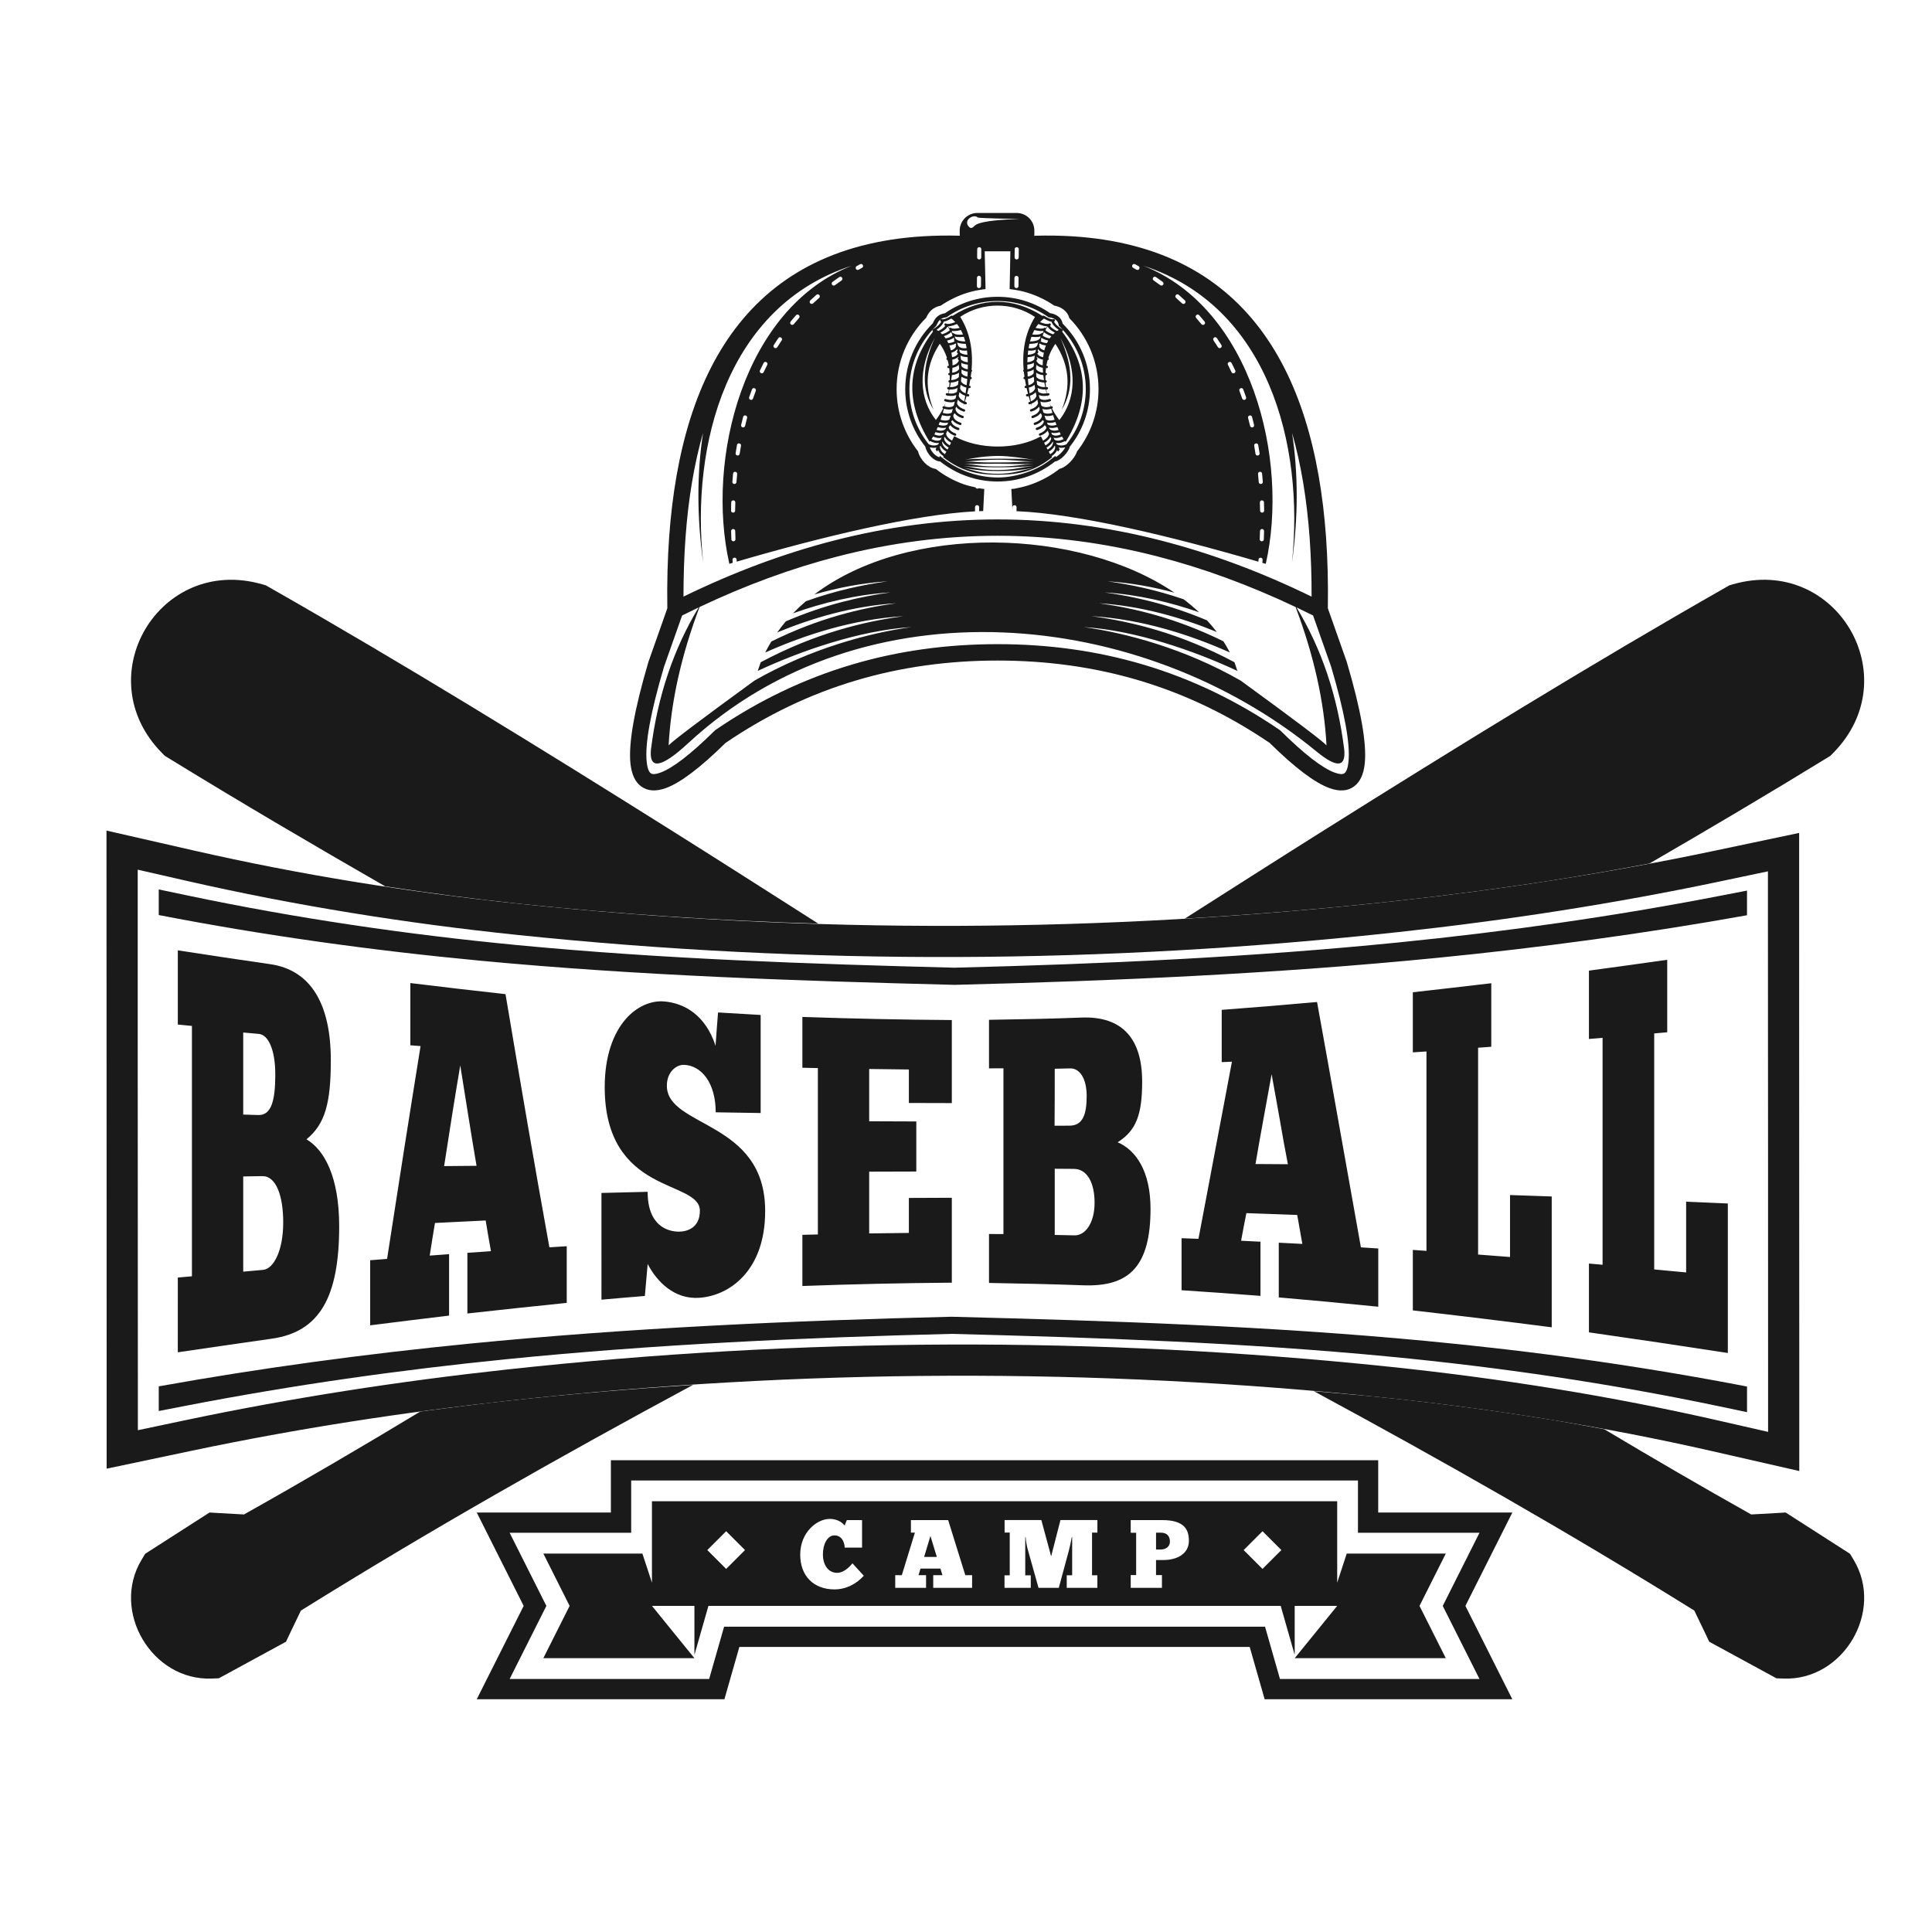
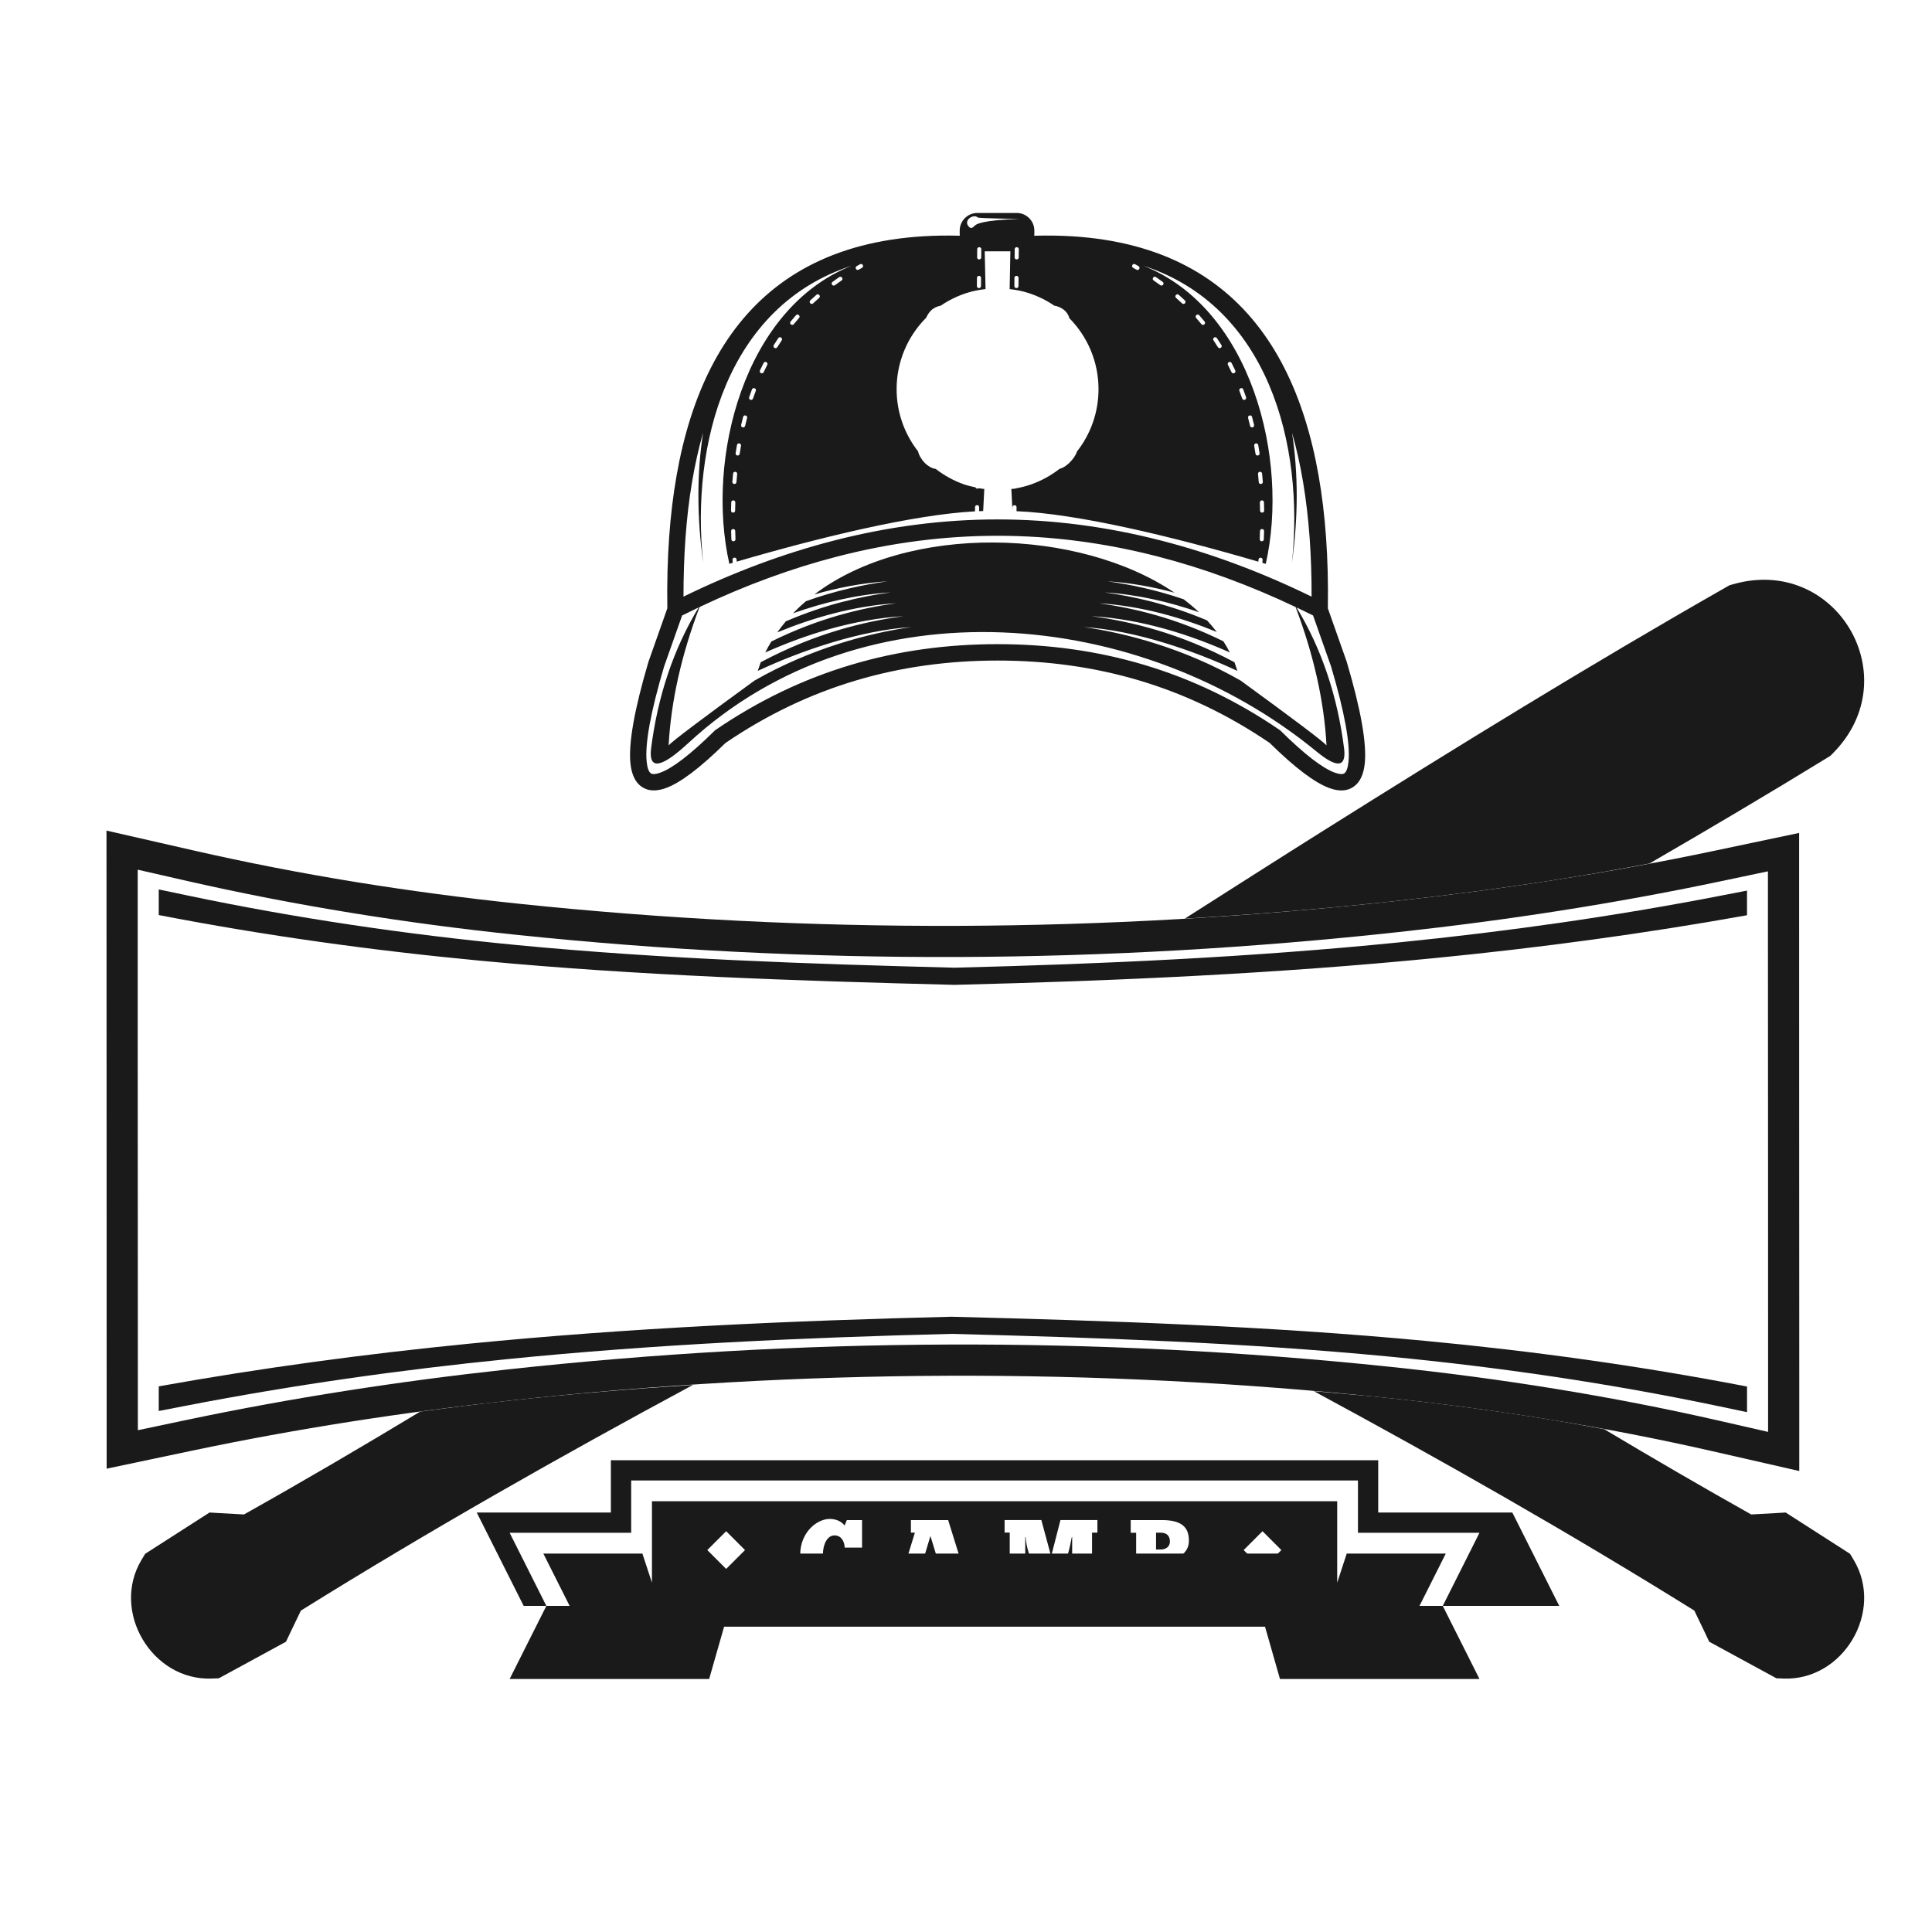
<svg xmlns="http://www.w3.org/2000/svg" version="1.1" x="0px" y="0px" viewBox="22.366 337.079 100 100" enable-background="new 22.366 337.079 100 100" xml:space="preserve">
  <g id="background">
    <g>
      <path fill-rule="evenodd" clip-rule="evenodd" fill="#1A1A1A" d="M48.763,409.572c-2.76,0.301-5.513,0.663-8.255,1.093    c-2.741,0.429-5.472,0.927-8.187,1.498l-4.435,0.934v-4.633c0-3.617-0.001-7.235-0.002-10.852    c-0.003-5.642-0.006-11.284-0.006-16.926v-0.616l4.495,1.026c2.785,0.636,5.59,1.179,8.409,1.637    c2.821,0.458,5.655,0.832,8.496,1.129c7.53,0.787,15.101,1.167,22.672,1.139c7.571-0.028,15.138-0.464,22.664-1.285    c2.759-0.302,5.512-0.663,8.254-1.093c2.741-0.429,5.471-0.927,8.186-1.498l4.435-0.934v4.633c0,3.767,0.001,7.534,0.002,11.302    l0.005,12.381v4.712l-4.495-1.026c-2.785-0.635-5.59-1.178-8.41-1.637c-2.82-0.459-5.654-0.832-8.496-1.129    c-7.529-0.787-15.1-1.167-22.671-1.139C63.855,408.314,56.289,408.75,48.763,409.572L48.763,409.572z M113.882,411.193v-2.688    c0-3.768-0.001-7.536-0.002-11.304l-0.006-12.379v-2.643l-2.488,0.524c-2.742,0.577-5.5,1.079-8.269,1.513    c-2.767,0.434-5.545,0.799-8.329,1.103c-7.583,0.828-15.206,1.266-22.834,1.294c-7.627,0.028-15.256-0.354-22.841-1.146    c-2.873-0.3-5.738-0.678-8.589-1.142c-2.852-0.464-5.69-1.013-8.508-1.656l-2.522-0.576l0,8.609l0.008,17.761v2.643l2.488-0.524    c2.742-0.577,5.501-1.079,8.27-1.513c2.767-0.434,5.545-0.799,8.33-1.103c7.583-0.828,15.206-1.266,22.833-1.294    c7.627-0.028,15.255,0.354,22.841,1.147c2.873,0.3,5.738,0.678,8.589,1.142c2.852,0.463,5.69,1.013,8.508,1.656L113.882,411.193z" />
-       <path fill-rule="evenodd" clip-rule="evenodd" fill="#1A1A1A" d="M31.569,407.074c1.613-0.236,3.233-0.475,4.863-0.705    c1.235-0.174,2.107-0.709,2.672-1.663c0.558-0.94,0.818-2.302,0.818-4.161c0-2.553-0.77-3.954-1.693-4.495    c0.963-0.787,1.26-1.868,1.26-4.094c0-2.889-1.02-4.67-3.145-4.973c-1.597-0.228-3.193-0.471-4.774-0.714c0,1.281,0,2.562,0,3.84    c0.233,0.024,0.482,0.048,0.73,0.072c0,2.159,0,4.321,0,6.479c0,2.16,0,4.32,0,6.479c-0.249,0.022-0.497,0.046-0.73,0.066    C31.569,404.495,31.569,405.784,31.569,407.074L31.569,407.074z M34.955,390.522c0.265,0.022,0.538,0.047,0.81,0.072    c0.49,0.045,0.85,0.825,0.85,2.095c0,1.327-0.193,2.122-0.874,2.104c-0.265-0.007-0.529-0.015-0.786-0.024    C34.955,393.353,34.955,391.939,34.955,390.522L34.955,390.522z M34.955,402.899c0-1.643,0-3.284,0-4.927    c0.329-0.006,0.658-0.012,0.987-0.017c0.706-0.012,1.083,0.997,1.083,2.398c0,1.482-0.505,2.406-1.043,2.455    C35.637,402.839,35.292,402.869,34.955,402.899L34.955,402.899z M51.7,404.516c0-0.975,0-1.955,0-2.933    c-0.305,0.02-0.601,0.037-0.898,0.057c-0.385-2.13-0.764-4.279-1.14-6.455c-0.378-2.191-0.754-4.41-1.131-6.649    c-1.645-0.181-3.29-0.376-4.926-0.574c0,1.073,0,2.147,0,3.221c0.177,0.015,0.353,0.029,0.529,0.041    c-0.289,1.801-0.579,3.611-0.866,5.44c-0.29,1.844-0.578,3.705-0.867,5.575c-0.297,0.024-0.586,0.046-0.875,0.07    c0,1.124,0,2.248,0,3.369c1.356-0.17,2.72-0.343,4.084-0.504c0-1.058,0-2.119,0-3.179c-0.337,0.024-0.674,0.05-1.003,0.074    c0.088-0.563,0.176-1.126,0.273-1.689c0.874-0.044,1.749-0.087,2.624-0.129c0.088,0.533,0.177,1.063,0.273,1.589    c-0.409,0.028-0.819,0.059-1.22,0.085c0,1.047,0,2.095,0,3.14C48.266,404.874,49.984,404.693,51.7,404.516L51.7,404.516z     M45.354,397.436c0.136-0.878,0.273-1.753,0.409-2.621c0.136-0.866,0.281-1.73,0.426-2.592c0.136,0.875,0.28,1.748,0.417,2.614    c0.136,0.862,0.281,1.726,0.426,2.584C46.469,397.424,45.908,397.431,45.354,397.436L45.354,397.436z M53.498,404.35    c0.746-0.068,1.492-0.129,2.246-0.192c0.048-0.55,0.096-1.104,0.145-1.656c0.481,0.923,1.388,1.848,2.688,1.75    c0.762-0.057,1.603-0.394,2.263-1.113c0.657-0.715,1.131-1.805,1.131-3.378c0-2.372-1.28-3.434-2.544-4.19    c-1.272-0.761-2.544-1.207-2.544-2.294c0-0.74,0.514-1.098,0.891-1.082c0.899,0.037,1.637,0.931,1.637,2.457    c0.77,0.011,1.548,0.024,2.327,0.037c0-0.847,0-1.693,0-2.538c0-0.844,0-1.691,0-2.538c-0.738-0.043-1.476-0.085-2.206-0.129    c-0.048,0.576-0.088,1.152-0.129,1.726c-0.513-1.58-1.605-2.215-2.68-2.298c-0.634-0.049-1.405,0.241-2.006,0.956    c-0.603,0.717-1.051,1.864-1.051,3.483c0,2.789,1.232,4.004,2.463,4.696c1.224,0.687,2.463,0.888,2.463,1.7    c0,0.873-0.642,1.083-1.091,1.082c-0.538-0.001-1.613-0.268-1.613-2.062c-0.802,0.02-1.597,0.037-2.391,0.059    c0,0.921,0,1.844,0,2.762C53.498,402.509,53.498,403.432,53.498,404.35L53.498,404.35z M63.897,389.715c0,0.877,0,1.754,0,2.631    c0.265,0.007,0.529,0.013,0.802,0.017c0,1.436,0,2.872,0,4.308c0,1.433,0,2.869,0,4.303c-0.273,0.006-0.537,0.011-0.802,0.019    c0,0.884,0,1.768,0,2.649c2.576-0.094,5.151-0.153,7.735-0.172c0-0.731,0-1.464,0-2.195c0-0.731,0-1.466,0-2.2    c-0.746,0.004-1.484,0.004-2.223,0.009c0,0.604,0,1.209,0,1.811c-0.69,0.007-1.372,0.018-2.054,0.026c0-1.065,0-2.13,0-3.197    c0.81-0.002,1.621-0.007,2.439-0.007c0-0.862,0-1.728,0-2.592c-0.819-0.002-1.629-0.007-2.439-0.009c0-0.901,0-1.802,0-2.706    c0.682,0.011,1.364,0.017,2.054,0.026c0,0.578,0,1.156,0,1.733c0.738,0.002,1.476,0.004,2.223,0.006c0-0.716,0-1.433,0-2.149    c0-0.716,0-1.432,0-2.149C69.048,389.859,66.472,389.804,63.897,389.715L63.897,389.715z M73.557,403.484    c1.621,0.028,3.242,0.062,4.87,0.122c1.236,0.046,2.111-0.22,2.672-0.864c0.562-0.646,0.818-1.665,0.818-3.095    c0-1.968-0.77-3.044-1.701-3.444c0.963-0.609,1.268-1.44,1.268-3.14c0-2.202-1.011-3.399-3.145-3.315    c-1.597,0.063-3.194,0.091-4.782,0.116c0,0.838,0,1.678,0,2.513c0.249,0,0.497-0.002,0.747-0.002c0,1.429,0,2.861,0,4.292    c0,1.43,0,2.861,0,4.288c-0.249-0.004-0.498-0.004-0.747-0.004C73.557,401.797,73.557,402.64,73.557,403.484L73.557,403.484z     M76.959,392.397c0.265-0.007,0.53-0.012,0.802-0.018c0.489-0.009,0.851,0.517,0.851,1.43c0,0.954-0.201,1.53-0.883,1.534    c-0.265,0.002-0.521,0.004-0.778,0.004C76.959,394.363,76.959,393.381,76.959,392.397L76.959,392.397z M76.959,400.999    c0-1.141,0-2.283,0-3.426c0.329,0.002,0.658,0.005,0.987,0.007c0.706,0.003,1.075,0.74,1.075,1.752    c0,1.074-0.497,1.701-1.035,1.689C77.641,401.013,77.296,401.005,76.959,400.999L76.959,400.999z M93.705,404.715    c0-1.004,0-2.01,0-3.014c-0.305-0.02-0.602-0.039-0.899-0.059c-0.385-2.166-0.768-4.311-1.147-6.437    c-0.375-2.104-0.746-4.194-1.123-6.262c-1.645,0.15-3.29,0.283-4.934,0.406c0,0.903,0,1.804,0,2.706    c0.176-0.009,0.353-0.015,0.529-0.024c-0.289,1.552-0.585,3.091-0.874,4.626c-0.288,1.524-0.57,3.039-0.859,4.545    c-0.297-0.011-0.586-0.024-0.874-0.033c0,0.897,0,1.796,0,2.693c1.356,0.087,2.72,0.186,4.084,0.292c0-0.934,0-1.868,0-2.804    c-0.337-0.018-0.674-0.035-1.003-0.05c0.088-0.476,0.176-0.953,0.273-1.429c0.875,0.03,1.749,0.061,2.632,0.094    c0.088,0.499,0.177,0.999,0.265,1.499c-0.409-0.024-0.819-0.046-1.22-0.063c0,0.945,0,1.887,0,2.832    C90.271,404.381,91.988,404.54,93.705,404.715L93.705,404.715z M87.35,397.328c0.129-0.77,0.269-1.542,0.409-2.313    c0.141-0.774,0.281-1.554,0.425-2.335c0.137,0.77,0.285,1.544,0.418,2.32c0.132,0.774,0.273,1.556,0.425,2.339    C88.465,397.335,87.903,397.33,87.35,397.328L87.35,397.328z M95.494,388.439c0,1.039,0,2.073,0,3.109    c0.233-0.015,0.465-0.03,0.706-0.046c0,1.719,0,3.439,0,5.161c0,1.719,0,3.441,0,5.161c-0.241-0.017-0.473-0.033-0.706-0.05    c0,1.045,0,2.088,0,3.131c2.391,0.273,4.79,0.565,7.189,0.875c0-1.128,0-2.256,0-3.385c0-1.128,0-2.258,0-3.387    c-0.722-0.024-1.444-0.048-2.158-0.074c0,1.071,0,2.139,0,3.208c-0.554-0.043-1.107-0.087-1.653-0.128c0-1.783,0-3.568,0-5.35    c0-1.787,0-3.57,0-5.355c0.225-0.018,0.45-0.033,0.682-0.05c0-1.095,0-2.191,0-3.288    C98.198,388.129,96.842,388.288,95.494,388.439L95.494,388.439z M104.609,387.319c0,1.181,0,2.359,0,3.537    c0.232-0.02,0.465-0.039,0.706-0.059c0,1.959,0,3.917,0,5.876c0,1.955,0,3.913,0,5.87c-0.241-0.022-0.474-0.041-0.706-0.063    c0,1.187,0,2.376,0,3.561c2.391,0.342,4.79,0.698,7.189,1.069c0-1.29,0-2.579,0-3.869c0-1.29,0-2.579,0-3.869    c-0.722-0.031-1.444-0.063-2.158-0.094c0,1.222,0,2.442,0,3.662c-0.554-0.05-1.107-0.104-1.653-0.155c0-2.034,0-4.069,0-6.106    c0-2.038,0-4.072,0-6.11c0.225-0.02,0.449-0.037,0.674-0.059c0-1.25,0-2.501,0-3.753    C107.305,386.95,105.957,387.138,104.609,387.319z" />
      <path fill-rule="evenodd" clip-rule="evenodd" fill="#1A1A1A" d="M71.766,387.167c7.679-0.192,15.359-0.541,23.004-1.309    c5.558-0.558,11.095-1.341,16.58-2.403l1.441-0.279v1.276c-5.325,0.955-10.685,1.677-16.072,2.209    c-8.292,0.819-16.619,1.189-24.948,1.394c-8.189-0.207-16.387-0.479-24.544-1.25c-5.593-0.529-11.137-1.298-16.644-2.363v-1.326    l1.471,0.309c5.638,1.184,11.341,2.019,17.075,2.571C56.653,386.717,64.213,386.972,71.766,387.167L71.766,387.167z     M112.791,410.172l-1.47-0.309c-5.639-1.184-11.341-2.019-17.076-2.57c-7.524-0.723-15.083-0.979-22.636-1.173    c-7.678,0.193-15.358,0.541-23.002,1.309c-5.559,0.558-11.096,1.341-16.582,2.404l-1.442,0.279v-1.276    c5.325-0.955,10.687-1.677,16.075-2.209c8.292-0.818,16.618-1.189,24.947-1.394c8.189,0.207,16.388,0.48,24.545,1.25    c5.592,0.529,11.135,1.298,16.642,2.363V410.172z" />
      <g>
        <path fill="#1A1A1A" d="M82.454,416.41h-0.251v0.873h0.226c0.289,0,0.492-0.151,0.492-0.417     C82.92,416.571,82.745,416.41,82.454,416.41z" />
        <path fill="#1A1A1A" d="M97.2,417.491h-5.127l-0.494,1.507v-1.507v-1.539v-1.169c-11.193,0-24.275,0-35.468,0v1.169v1.539v1.507     l-0.495-1.507h-5.127l1.361,2.708l-1.361,2.708h7.82l-2.198-2.708h2.198v2.538l0.725-2.538c9.243,0,20.377,0,29.621,0     l0.725,2.538v-2.538h2.199l-2.199,2.708h7.82l-1.361-2.708L97.2,417.491z M59.952,418.286l-0.976-0.976l0.976-0.976l0.976,0.976     L59.952,418.286z M65.556,419.346c-1.064,0-1.771-0.683-1.771-1.801c0-1.155,0.868-1.847,1.525-1.847     c0.502,0,0.727,0.281,0.773,0.341l0.115-0.281h0.788v1.425h-0.898c-0.015-0.326-0.176-0.632-0.532-0.632     c-0.361,0-0.597,0.447-0.597,0.994c0,0.497,0.256,0.943,0.732,0.943c0.422,0,0.753-0.442,0.798-0.492l0.587,0.643     C66.736,419.015,66.214,419.346,65.556,419.346z M72.683,419.266H70.67v-0.657h0.477l-0.105-0.341h-1.029l-0.105,0.341h0.391     v0.657h-1.596v-0.657h0.341l0.677-2.203h-0.206v-0.648h1.927l0.888,2.851h0.352V419.266z M79.167,416.406H78.89v2.208h0.276     v0.652h-1.586v-0.652h0.281v-1.676v-0.296h-0.02c-0.04,0.226-0.114,0.556-0.145,0.672l-0.527,1.952H76.12l-0.562-2.003     c-0.024-0.084-0.09-0.371-0.105-0.622h-0.02v1.977h0.286v0.647h-1.36v-0.647h0.271v-2.213h-0.266v-0.648h1.902l0.507,1.877     l0.482-1.877h1.912V416.406z M82.584,417.826h-0.382v0.778h0.306v0.663h-1.616v-0.663h0.281v-2.188h-0.281v-0.658h1.626     c1.162,0,1.385,0.502,1.385,1.074C83.904,417.494,83.302,417.826,82.584,417.826z M87.714,418.286l-0.976-0.976l0.976-0.976     l0.976,0.976L87.714,418.286z" />
        <polygon fill="#1A1A1A" points="70.199,417.665 70.856,417.665 70.525,416.581    " />
-         <path fill="#1A1A1A" d="M100.645,415.367h-6.943v-2.708h-2.124c-13.959,0-21.509,0-35.468,0h-2.125v2.708h-6.943l2.429,4.833     l-2.429,4.832h12.819l0.774-2.708c8.805,0,17.61,0,26.415,0l0.774,2.708h12.819l-2.428-4.832L100.645,415.367z M98.944,423.983     h-8.489h-1.838l-0.389-1.362l-0.192-0.673l-0.192-0.672c-9.333,0-18.665,0-27.998,0l-0.385,1.345l-0.389,1.362h-1.838h-8.489     l1.901-3.783l-1.901-3.784h6.291v-2.708h1.075c13.959,0,21.508,0,35.468,0h1.075v2.708h6.29l-1.901,3.784L98.944,423.983z" />
+         <path fill="#1A1A1A" d="M100.645,415.367h-6.943v-2.708h-2.124c-13.959,0-21.509,0-35.468,0h-2.125v2.708h-6.943l2.429,4.833     h12.819l0.774-2.708c8.805,0,17.61,0,26.415,0l0.774,2.708h12.819l-2.428-4.832L100.645,415.367z M98.944,423.983     h-8.489h-1.838l-0.389-1.362l-0.192-0.673l-0.192-0.672c-9.333,0-18.665,0-27.998,0l-0.385,1.345l-0.389,1.362h-1.838h-8.489     l1.901-3.783l-1.901-3.784h6.291v-2.708h1.075c13.959,0,21.508,0,35.468,0h1.075v2.708h6.29l-1.901,3.784L98.944,423.983z" />
      </g>
      <g>
-         <path fill-rule="evenodd" clip-rule="evenodd" fill="#1A1A1A" d="M71.325,357.864c-0.022,0.086-0.044,0.171-0.067,0.253     c0.114,0.032,0.213,0.043,0.296,0.032c0.07-0.009,0.129-0.033,0.178-0.073c0.014-0.051,0.027-0.101,0.04-0.151l0,0     c-0.003-0.017,0.002-0.034,0.012-0.047l0.003-0.014c-0.04,0.016-0.083,0.028-0.13,0.034     C71.561,357.909,71.45,357.898,71.325,357.864c-0.014,0.065-0.045,0.15-0.088,0.246l-0.01-0.003     c-0.033-0.01-0.067,0.008-0.077,0.041c-0.009,0.03,0.005,0.061,0.033,0.074c-0.098,0.193-0.234,0.411-0.377,0.594     c-0.855-1.088-0.959-2.614-0.048-4.259c-0.675,1.468-0.699,2.71-0.073,3.724c-0.493-1.203-0.385-2.34,0.325-3.412     c0.1,0.141,0.186,0.289,0.258,0.447c0.001,0.012,0.007,0.024,0.015,0.032c0.036,0.082,0.068,0.166,0.097,0.253     c-0.017,0.011-0.028,0.03-0.028,0.052c0,0.034,0.028,0.062,0.062,0.062l0,0c0.026,0.095,0.048,0.193,0.065,0.295     c-0.007,0-0.014,0-0.021,0c-0.034,0-0.062,0.028-0.061,0.062c0,0.034,0.028,0.061,0.062,0.061c0.013,0,0.026,0,0.039-0.001     c0.01,0.08,0.018,0.163,0.022,0.247l-0.012,0c-0.034,0-0.061,0.028-0.061,0.062c0,0.034,0.028,0.061,0.062,0.061h0.016     c0.002,0.083,0.001,0.168-0.003,0.255h-0.003c-0.034,0-0.062,0.028-0.062,0.062c0,0.033,0.026,0.059,0.058,0.061     c-0.005,0.076-0.012,0.154-0.021,0.233c-0.012-0.001-0.025-0.002-0.038-0.003c-0.034-0.003-0.064,0.022-0.067,0.056     c-0.003,0.034,0.022,0.064,0.056,0.067c0.011,0.001,0.022,0.002,0.033,0.003c-0.009,0.066-0.019,0.133-0.031,0.201     c-0.019-0.003-0.038-0.006-0.057-0.01c-0.033-0.007-0.066,0.015-0.073,0.049c-0.007,0.033,0.015,0.065,0.049,0.072     c0.02,0.004,0.04,0.008,0.059,0.011c-0.009,0.047-0.018,0.093-0.029,0.141c0.013-0.047,0.025-0.094,0.037-0.14     c0.123,0.019,0.231,0.018,0.324-0.003c0.037-0.008,0.072-0.019,0.105-0.034c-0.002,0.007-0.003,0.015-0.002,0.023     c-0.011,0.05-0.021,0.1-0.033,0.15c-0.05,0.043-0.112,0.07-0.185,0.079c-0.091,0.012-0.201-0.002-0.328-0.042     c-0.032-0.01-0.067,0.008-0.077,0.041c-0.01,0.033,0.008,0.067,0.041,0.077C71.294,357.855,71.31,357.86,71.325,357.864     L71.325,357.864z M76.993,354.876c0.709,1.072,0.818,2.209,0.325,3.412c0.626-1.014,0.602-2.255-0.073-3.724     c0.911,1.646,0.807,3.172-0.048,4.26c-0.144-0.185-0.282-0.405-0.38-0.599c0.03-0.011,0.047-0.045,0.037-0.076     c-0.01-0.033-0.045-0.051-0.077-0.041l-0.014,0.004c-0.043-0.095-0.073-0.179-0.086-0.244c0.022,0.085,0.043,0.169,0.065,0.25     c-0.112,0.032-0.21,0.042-0.293,0.031c-0.072-0.009-0.133-0.035-0.183-0.076c-0.013-0.047-0.025-0.093-0.037-0.139l0.001-0.009     c0.003-0.02-0.004-0.039-0.017-0.053l-0.003-0.01c0.041,0.017,0.086,0.029,0.134,0.035c0.109,0.014,0.235-0.001,0.379-0.046     c0.032-0.01,0.051-0.045,0.041-0.077c-0.01-0.033-0.045-0.051-0.077-0.041c-0.127,0.04-0.236,0.053-0.327,0.042     c-0.075-0.01-0.138-0.037-0.189-0.082c-0.01-0.046-0.02-0.092-0.029-0.137l0.001-0.005c0.001-0.009,0.001-0.018-0.002-0.027     c0.033,0.015,0.067,0.026,0.105,0.034c0.093,0.021,0.2,0.022,0.321,0.003c0.012,0.049,0.025,0.097,0.038,0.147     c-0.01-0.05-0.02-0.099-0.029-0.148c0.02-0.003,0.041-0.007,0.062-0.011c0.033-0.007,0.055-0.039,0.048-0.072     c-0.007-0.034-0.039-0.055-0.072-0.049c-0.021,0.004-0.041,0.008-0.06,0.011c-0.012-0.068-0.022-0.135-0.031-0.201     c0.012-0.001,0.024-0.001,0.036-0.003c0.034-0.003,0.059-0.033,0.056-0.067c-0.003-0.034-0.033-0.059-0.067-0.056     c-0.013,0.001-0.027,0.002-0.04,0.003c-0.009-0.08-0.016-0.158-0.021-0.234c0.033-0.001,0.06-0.028,0.06-0.061     c0-0.034-0.027-0.062-0.061-0.062h-0.005c-0.003-0.087-0.004-0.172-0.002-0.255h0.017c0.034,0,0.062-0.027,0.062-0.061     c0-0.034-0.027-0.062-0.061-0.062l-0.013,0c0.005-0.085,0.013-0.167,0.023-0.247c0.013,0.001,0.026,0.001,0.039,0.001     c0.034,0,0.062-0.027,0.062-0.061c0-0.034-0.027-0.062-0.061-0.062c-0.007,0-0.014,0-0.021,0c0.018-0.102,0.039-0.2,0.066-0.295     c0.034,0,0.061-0.028,0.062-0.062c0-0.021-0.011-0.04-0.027-0.051c0.029-0.089,0.063-0.175,0.1-0.259     c0.004-0.006,0.007-0.013,0.009-0.02C76.807,355.165,76.893,355.017,76.993,354.876L76.993,354.876z M72.255,361.306     c0.287,0.061,0.517,0.133,0.781,0.196c0.266,0.064,0.565,0.102,0.999,0.1c0.365-0.001,0.665-0.041,0.954-0.107     c0.286-0.065,0.563-0.136,0.878-0.198c-0.314,0.056-0.622,0.097-0.928,0.127c-0.307,0.029-0.611,0.035-0.921,0.036     c-0.31,0.001-0.622-0.01-0.92-0.04C72.799,361.39,72.513,361.351,72.255,361.306L72.255,361.306z M72.255,361.201     c0.259,0.023,0.546,0.037,0.845,0.05c0.299,0.014,0.609,0.016,0.92,0.014c0.31-0.001,0.614,0.002,0.92-0.012     c0.306-0.014,0.613-0.031,0.928-0.062c-0.314,0.037-0.591,0.087-0.877,0.136c-0.289,0.05-0.588,0.078-0.953,0.08     c-0.433,0.002-0.732-0.022-0.999-0.071C72.774,361.289,72.543,361.237,72.255,361.201L72.255,361.201z M72.276,361.096     c0.29,0.013,0.52,0.048,0.784,0.082c0.266,0.035,0.566,0.047,0.998,0.046c0.365-0.001,0.663-0.017,0.952-0.052     c0.286-0.035,0.563-0.063,0.877-0.075c-0.314,0.007-0.622,0-0.928-0.001c-0.305-0.001-0.609-0.015-0.918-0.015     c-0.31,0-0.621,0.005-0.92,0.007C72.822,361.089,72.535,361.097,72.276,361.096L72.276,361.096z M72.299,360.981     c0.27-0.013,0.498,0.001,0.763,0.019c0.266,0.018,0.566,0.017,0.998,0.015c0.364-0.001,0.663-0.004,0.95-0.022     c0.286-0.018,0.562-0.023,0.873-0.009c-0.31-0.021-0.617-0.052-0.923-0.07c-0.304-0.018-0.608-0.042-0.917-0.042     c-0.31,0-0.621,0.015-0.92,0.034C72.824,360.924,72.541,360.959,72.299,360.981L72.299,360.981z M72.311,360.874     c0.256-0.045,0.532-0.103,0.823-0.137c0.292-0.035,0.602-0.059,0.912-0.059c0.308,0,0.612,0.033,0.916,0.067     c0.306,0.034,0.609,0.09,0.92,0.135c-0.311-0.039-0.584-0.056-0.871-0.053c-0.287,0.003-0.584-0.007-0.949-0.006     c-0.432,0.002-0.732,0.016-0.996,0.013C72.806,360.831,72.596,360.836,72.311,360.874L72.311,360.874z M76.421,356.879     c-0.127-0.007-0.234-0.03-0.322-0.069c-0.025-0.011-0.047-0.023-0.069-0.037c0.006,0.014,0.007,0.031,0.001,0.046l-0.002,0.006     c0.005,0.052,0.012,0.104,0.018,0.157c0.041,0.046,0.095,0.08,0.161,0.102c0.072,0.024,0.158,0.035,0.258,0.032     C76.449,357.035,76.434,356.956,76.421,356.879L76.421,356.879z M76.492,357.238c-0.125,0.005-0.232-0.007-0.323-0.038     c-0.035-0.012-0.067-0.026-0.097-0.043c0.01,0.065,0.021,0.13,0.033,0.196c0.045,0.04,0.102,0.068,0.169,0.083     c0.075,0.016,0.163,0.018,0.265,0.003C76.521,357.372,76.506,357.305,76.492,357.238L76.492,357.238z M76.056,357.759     c-0.018,0.024-0.038,0.046-0.06,0.067c-0.064,0.06-0.147,0.111-0.25,0.152c0.007,0.04,0.015,0.081,0.023,0.123     c-0.013-0.039-0.027-0.078-0.039-0.116c-0.018,0.007-0.037,0.013-0.057,0.02c-0.033,0.011-0.067-0.007-0.078-0.04     c-0.011-0.033,0.007-0.067,0.04-0.078c0.02-0.007,0.039-0.013,0.057-0.02c-0.03-0.095-0.058-0.19-0.084-0.283     c-0.021,0.006-0.042,0.011-0.064,0.015c-0.033,0.008-0.066-0.014-0.073-0.047c-0.007-0.034,0.014-0.066,0.047-0.074     c0.02-0.004,0.039-0.009,0.058-0.014c-0.027-0.101-0.052-0.202-0.075-0.301c-0.012,0.001-0.023,0.003-0.035,0.004     c-0.034,0.003-0.064-0.021-0.068-0.055c-0.004-0.034,0.021-0.065,0.055-0.068c0.007-0.001,0.014-0.002,0.022-0.003     c-0.024-0.113-0.045-0.224-0.063-0.335h-0.009c-0.034,0-0.062-0.027-0.062-0.061c0-0.031,0.022-0.057,0.052-0.061     c-0.013-0.088-0.024-0.175-0.033-0.262c-0.021-0.01-0.035-0.031-0.035-0.055c0-0.021,0.01-0.039,0.025-0.05     c-0.09-1.046,0.106-1.957,0.587-2.732c-1.158-0.78-2.711-0.788-3.87-0.007c0.482,0.777,0.678,1.69,0.587,2.738     c0.017,0.011,0.028,0.03,0.028,0.052c0,0.025-0.016,0.047-0.038,0.057c-0.009,0.086-0.02,0.173-0.033,0.26     c0.031,0.004,0.055,0.03,0.055,0.062c0,0.034-0.028,0.061-0.062,0.061h-0.012c-0.018,0.11-0.039,0.221-0.063,0.335     c0.008,0.001,0.016,0.002,0.025,0.003c0.034,0.003,0.059,0.034,0.055,0.068c-0.003,0.034-0.034,0.058-0.068,0.055     c-0.013-0.002-0.026-0.003-0.039-0.005c-0.022,0.099-0.048,0.2-0.075,0.301c0.019,0.005,0.04,0.01,0.061,0.015     c0.033,0.007,0.055,0.04,0.047,0.074c-0.007,0.033-0.04,0.055-0.074,0.047c-0.023-0.005-0.045-0.01-0.067-0.016     c-0.027,0.093-0.055,0.187-0.085,0.282c0.019,0.008,0.04,0.015,0.061,0.022c0.032,0.011,0.05,0.045,0.039,0.078     c-0.01,0.032-0.045,0.05-0.078,0.04c-0.021-0.007-0.041-0.014-0.061-0.021c-0.012,0.037-0.024,0.073-0.037,0.111     c0.007-0.039,0.015-0.078,0.022-0.117c-0.102-0.041-0.185-0.091-0.248-0.151c-0.023-0.022-0.044-0.046-0.062-0.07     c-0.015,0.06-0.029,0.121-0.045,0.183c0.017,0.065,0.051,0.123,0.104,0.172c0.065,0.061,0.157,0.111,0.277,0.151     c0.033,0.01,0.05,0.045,0.04,0.078c-0.01,0.032-0.045,0.05-0.078,0.04c-0.137-0.045-0.245-0.104-0.323-0.178     c-0.024-0.023-0.045-0.047-0.063-0.072l-0.003,0.003c-0.002,0.003-0.005,0.006-0.008,0.009c-0.009,0.031-0.018,0.062-0.027,0.094     c0.001,0.003,0.001,0.006,0.002,0.008c0.012,0.079,0.049,0.147,0.11,0.205c0.065,0.061,0.157,0.111,0.277,0.151     c0.033,0.01,0.05,0.045,0.04,0.078c-0.011,0.033-0.045,0.05-0.078,0.04c-0.137-0.045-0.245-0.104-0.324-0.178     c-0.024-0.023-0.045-0.047-0.063-0.072l-0.003,0.003c-0.015,0.016-0.032,0.031-0.049,0.045c-0.009,0.027-0.018,0.054-0.027,0.08     c0,0.001,0,0.003,0.001,0.004c0.013,0.079,0.049,0.148,0.11,0.205c0.065,0.061,0.157,0.111,0.277,0.151     c0.033,0.011,0.05,0.045,0.04,0.078c-0.011,0.033-0.045,0.05-0.078,0.04c-0.138-0.045-0.245-0.104-0.324-0.178     c-0.024-0.023-0.045-0.047-0.064-0.072l-0.003,0.003c-0.019,0.02-0.04,0.038-0.062,0.054l-0.001,0.003     c0.015,0.07,0.051,0.132,0.106,0.184c0.065,0.061,0.157,0.111,0.277,0.15c0.032,0.011,0.05,0.045,0.039,0.078     c-0.01,0.032-0.045,0.05-0.078,0.04c-0.137-0.045-0.245-0.104-0.323-0.178c-0.024-0.023-0.045-0.047-0.064-0.072l-0.003,0.003     c-0.017,0.018-0.035,0.034-0.055,0.049c-0.01,0.026-0.021,0.051-0.031,0.077c0.017,0.049,0.045,0.095,0.085,0.135     c0.062,0.064,0.152,0.118,0.27,0.162c0.032,0.012,0.048,0.047,0.036,0.079c-0.012,0.032-0.047,0.048-0.079,0.036     c-0.135-0.051-0.241-0.115-0.316-0.192c-0.022-0.023-0.042-0.048-0.059-0.073c-0.023,0.053-0.046,0.107-0.07,0.16     c0.008,0.055,0.029,0.107,0.064,0.156c0.052,0.073,0.132,0.14,0.242,0.202l0.002,0.001c0.035-0.073,0.072-0.149,0.112-0.229     c1.269,0.711,3.218,0.719,4.488,0.007c0.039,0.079,0.075,0.153,0.11,0.224c0.002-0.001,0.003-0.003,0.005-0.004     c0.11-0.062,0.191-0.13,0.242-0.202c0.033-0.047,0.054-0.096,0.063-0.148c-0.025-0.054-0.048-0.109-0.071-0.164     c-0.017,0.024-0.035,0.047-0.057,0.068c-0.075,0.077-0.18,0.141-0.316,0.192c-0.032,0.012-0.068-0.005-0.079-0.036     c-0.012-0.032,0.005-0.067,0.036-0.079c0.118-0.044,0.208-0.098,0.27-0.162c0.038-0.039,0.066-0.083,0.083-0.13     c-0.012-0.03-0.024-0.059-0.036-0.088c-0.017-0.013-0.033-0.028-0.048-0.044c-0.001-0.001-0.002-0.002-0.003-0.003     c-0.018,0.025-0.039,0.049-0.063,0.072c-0.078,0.074-0.186,0.133-0.324,0.178c-0.032,0.01-0.067-0.008-0.078-0.04     c-0.01-0.033,0.007-0.067,0.04-0.078c0.12-0.039,0.212-0.089,0.277-0.15c0.054-0.051,0.089-0.11,0.105-0.177l-0.005-0.014     c-0.02-0.015-0.039-0.032-0.056-0.05c-0.001-0.001-0.002-0.002-0.003-0.003c-0.019,0.025-0.04,0.049-0.064,0.072     c-0.078,0.074-0.186,0.133-0.323,0.178c-0.033,0.011-0.067-0.007-0.078-0.04c-0.011-0.032,0.007-0.067,0.04-0.078     c0.12-0.039,0.212-0.089,0.277-0.151c0.06-0.057,0.097-0.124,0.11-0.201c-0.01-0.031-0.021-0.062-0.031-0.093     c-0.015-0.013-0.03-0.026-0.044-0.041c-0.001-0.001-0.002-0.002-0.002-0.003c-0.019,0.025-0.04,0.049-0.064,0.072     c-0.078,0.074-0.186,0.133-0.324,0.178c-0.032,0.011-0.067-0.007-0.078-0.04c-0.011-0.032,0.007-0.067,0.039-0.078     c0.12-0.039,0.212-0.089,0.277-0.151c0.062-0.058,0.098-0.126,0.11-0.205l0-0.001c-0.01-0.035-0.021-0.071-0.031-0.106     l-0.003-0.003c0,0-0.002-0.002-0.003-0.003c-0.019,0.025-0.04,0.049-0.064,0.072c-0.078,0.074-0.186,0.133-0.323,0.178     c-0.033,0.011-0.067-0.007-0.078-0.04c-0.01-0.033,0.007-0.067,0.04-0.078c0.12-0.039,0.212-0.089,0.277-0.151     c0.051-0.048,0.085-0.103,0.102-0.166C76.086,357.882,76.07,357.821,76.056,357.759L76.056,357.759z M75.724,357.853     c-0.017-0.098-0.033-0.195-0.048-0.29c0.085-0.029,0.157-0.065,0.215-0.11c0.027-0.021,0.053-0.043,0.074-0.068     c0.001,0.002,0.003,0.004,0.004,0.006c0.004,0.004,0.008,0.009,0.012,0.013c0.01,0.055,0.021,0.109,0.032,0.165     c-0.017,0.063-0.051,0.118-0.102,0.166C75.864,357.781,75.801,357.82,75.724,357.853L75.724,357.853z M75.657,357.438     c-0.015-0.101-0.028-0.2-0.04-0.297c0.08-0.02,0.15-0.047,0.209-0.082c0.029-0.018,0.057-0.038,0.081-0.059     c0.001,0.002,0.002,0.005,0.004,0.007c0.003,0.005,0.006,0.009,0.009,0.013c0.007,0.054,0.015,0.108,0.023,0.163     c-0.022,0.068-0.064,0.125-0.126,0.172C75.773,357.387,75.72,357.415,75.657,357.438L75.657,357.438z M75.602,357.017     c-0.013-0.11-0.023-0.218-0.031-0.324c0.076-0.011,0.143-0.031,0.201-0.059c0.031-0.015,0.06-0.032,0.086-0.051     c0.001,0.002,0.002,0.004,0.003,0.007c0.006,0.011,0.012,0.022,0.019,0.033c0.004,0.064,0.01,0.128,0.016,0.193     c-0.03,0.056-0.075,0.101-0.134,0.137C75.718,356.98,75.664,357.001,75.602,357.017L75.602,357.017z M75.561,356.57     c-0.006-0.086-0.01-0.17-0.014-0.252c0.085-0.011,0.16-0.031,0.224-0.06c0.035-0.016,0.067-0.034,0.096-0.055     c-0.001,0.064,0,0.128,0.002,0.193c-0.035,0.055-0.085,0.097-0.15,0.128C75.674,356.545,75.621,356.56,75.561,356.57     L75.561,356.57z M75.543,356.194c-0.002-0.081-0.003-0.161-0.003-0.24c0.109-0.009,0.203-0.031,0.282-0.067     c0.021-0.009,0.041-0.02,0.06-0.031c-0.004,0.056-0.007,0.113-0.01,0.17c-0.037,0.05-0.087,0.089-0.15,0.118     C75.67,356.168,75.611,356.184,75.543,356.194L75.543,356.194z M75.997,355.966c0.019,0.018,0.025,0.048,0.012,0.073     c-0.005,0.009-0.01,0.018-0.015,0.027c-0.001,0.037-0.001,0.074-0.001,0.111c0.037,0.062,0.093,0.109,0.167,0.142     c0.055,0.025,0.12,0.042,0.195,0.052c-0.008-0.087-0.013-0.172-0.016-0.255c-0.067-0.012-0.127-0.03-0.18-0.054     c-0.064-0.029-0.118-0.066-0.162-0.112L75.997,355.966L75.997,355.966z M76.367,356.496c-0.099-0.01-0.185-0.031-0.258-0.064     c-0.04-0.018-0.075-0.039-0.107-0.063c0.005,0.015,0.005,0.032-0.003,0.048l-0.001,0.002c0.003,0.057,0.006,0.115,0.01,0.173     c0.036,0.044,0.083,0.08,0.142,0.106c0.069,0.031,0.152,0.05,0.252,0.057C76.388,356.666,76.376,356.58,76.367,356.496     L76.367,356.496z M76.727,360.59c-0.027-0.043-0.052-0.087-0.077-0.131c0.113-0.067,0.198-0.142,0.256-0.224     c0.019-0.027,0.035-0.054,0.048-0.083c0.001,0.001,0.002,0.002,0.003,0.002c0.004,0.003,0.008,0.005,0.012,0.008     c0.005,0.009,0.009,0.018,0.014,0.027c0,0.002,0,0.004,0,0.007c0.004,0.08-0.019,0.154-0.068,0.223     C76.872,360.48,76.81,360.537,76.727,360.59L76.727,360.59z M76.59,360.351c-0.019-0.035-0.038-0.07-0.056-0.107     c0.122-0.07,0.214-0.148,0.275-0.235c0.018-0.025,0.033-0.05,0.045-0.076l0.019,0.038c-0.002,0.069-0.025,0.133-0.068,0.193     C76.757,360.231,76.686,360.293,76.59,360.351L76.59,360.351z M76.478,360.134c-0.022-0.046-0.046-0.092-0.069-0.14     c0.005-0.001,0.009-0.003,0.013-0.006c0.126-0.071,0.22-0.151,0.282-0.238c0.013-0.019,0.025-0.038,0.035-0.058     c0.012,0.025,0.023,0.05,0.035,0.076c-0.006,0.06-0.028,0.117-0.066,0.171C76.658,360.009,76.582,360.074,76.478,360.134     L76.478,360.134z M76.776,358.236c-0.128,0.036-0.242,0.048-0.341,0.035c-0.043-0.005-0.082-0.015-0.119-0.029     c0.019,0.064,0.038,0.128,0.059,0.192c0.043,0.027,0.093,0.045,0.149,0.052c0.088,0.011,0.192-0.001,0.314-0.037     C76.817,358.38,76.796,358.309,76.776,358.236L76.776,358.236z M76.874,358.567c-0.138,0.041-0.26,0.055-0.365,0.042     c-0.029-0.004-0.056-0.009-0.082-0.017c0.023,0.067,0.047,0.135,0.071,0.202c0.041,0.025,0.089,0.041,0.142,0.048     c0.088,0.011,0.192-0.001,0.313-0.037C76.927,358.729,76.9,358.649,76.874,358.567L76.874,358.567z M76.994,358.921     c0.018,0.051,0.037,0.101,0.056,0.149c-0.116,0.034-0.217,0.045-0.302,0.034c-0.058-0.008-0.108-0.025-0.152-0.054     c-0.013-0.033-0.026-0.066-0.039-0.1c0.022,0.006,0.044,0.01,0.068,0.013C76.731,358.978,76.854,358.964,76.994,358.921     L76.994,358.921z M77.096,359.185c0.021,0.051,0.043,0.101,0.064,0.149c-0.097,0.029-0.184,0.04-0.259,0.034     c-0.085-0.007-0.156-0.038-0.212-0.091c-0.009-0.021-0.018-0.041-0.027-0.063l0-0.001c0.022,0.006,0.045,0.01,0.069,0.013     C76.837,359.24,76.958,359.227,77.096,359.185L77.096,359.185z M77.213,359.447c-0.12,0.037-0.227,0.052-0.322,0.044     c-0.034-0.003-0.066-0.009-0.097-0.017c0,0.013-0.001,0.026-0.002,0.039c0.007,0.016,0.015,0.033,0.022,0.049     c0.004,0.002,0.007,0.004,0.011,0.006c0.065,0.045,0.14,0.065,0.226,0.059c0.067-0.005,0.141-0.025,0.221-0.061     C77.253,359.528,77.233,359.488,77.213,359.447L77.213,359.447z M77.333,359.675c-0.098,0.044-0.189,0.069-0.273,0.075     c-0.057,0.004-0.111,0-0.161-0.014l0,0.006c0.015,0.032,0.031,0.064,0.047,0.096c0.061,0.038,0.132,0.054,0.211,0.049     c0.077-0.006,0.164-0.032,0.259-0.078C77.389,359.767,77.361,359.722,77.333,359.675L77.333,359.675z M77.49,359.91     c-0.117,0.06-0.225,0.093-0.324,0.1c-0.048,0.003-0.094,0.001-0.137-0.008c0.013,0.026,0.027,0.052,0.04,0.078     c0.065,0.035,0.143,0.057,0.229,0.057c0.083,0.001,0.172-0.018,0.266-0.062c0.318-0.396,0.57-0.845,0.743-1.333     c0.168-0.475,0.259-0.987,0.259-1.52c0-0.628-0.127-1.226-0.355-1.768c-0.238-0.564-0.586-1.071-1.018-1.494l-0.026-0.025     l-0.005-0.037c-0.05-0.364-0.487-0.394-0.488-0.394l-0.03-0.002l-0.025-0.017c-0.377-0.264-0.796-0.473-1.244-0.615     c-0.433-0.136-0.895-0.21-1.373-0.21c-0.479,0-0.94,0.074-1.374,0.21c-0.449,0.141-0.867,0.35-1.244,0.615l-0.021,0.015     l-0.027,0.003c-0.16,0.022-0.262,0.076-0.334,0.147c-0.074,0.074-0.122,0.173-0.168,0.277l-0.009,0.019l-0.015,0.014     c-0.432,0.423-0.78,0.93-1.018,1.494c-0.228,0.543-0.355,1.14-0.355,1.768c0,0.533,0.091,1.045,0.259,1.52     c0.172,0.487,0.425,0.937,0.742,1.332c0.094,0.045,0.184,0.064,0.268,0.063c0.083,0,0.158-0.02,0.221-0.053     c0.014-0.027,0.028-0.054,0.042-0.081c-0.041,0.008-0.085,0.01-0.131,0.007c-0.1-0.007-0.21-0.041-0.329-0.103     c-0.009,0.012-0.019,0.024-0.029,0.035c-1.244-2.002-1.188-3.898,0.168-5.686l0.013-0.023c-0.01-0.005-0.018-0.012-0.024-0.022     c-0.018-0.029-0.01-0.067,0.019-0.085c0.123-0.078,0.222-0.154,0.295-0.225c0.066-0.064,0.11-0.124,0.133-0.181     c-0.004-0.001-0.008-0.003-0.012-0.004c-0.032-0.012-0.049-0.047-0.037-0.079c0.012-0.032,0.047-0.049,0.079-0.037     c0.039,0.014,0.096,0.009,0.172-0.017c0.086-0.029,0.19-0.082,0.313-0.16c0.023-0.014,0.051-0.011,0.071,0.005     c1.527-0.976,3.133-0.97,4.659,0.005c0.02-0.02,0.052-0.025,0.076-0.01c0.123,0.077,0.228,0.13,0.314,0.16     c0.076,0.026,0.133,0.031,0.172,0.017c0.032-0.012,0.068,0.005,0.079,0.037c0.012,0.032-0.005,0.067-0.037,0.079     c-0.004,0.002-0.008,0.003-0.012,0.004c0.023,0.056,0.067,0.117,0.133,0.181c0.073,0.071,0.171,0.147,0.295,0.225     c0.029,0.018,0.037,0.056,0.019,0.085c-0.007,0.011-0.017,0.019-0.028,0.024l0.015,0.028c1.356,1.788,1.412,3.683,0.168,5.686     C77.511,359.937,77.5,359.924,77.49,359.91L77.49,359.91z M77.474,360.238l0.024,0.004c-0.045,0.09-0.129,0.199-0.226,0.295     c-0.091,0.091-0.188,0.167-0.262,0.198l-0.019-0.062l-0.124,0.1c-0.49,0.396-0.856,0.58-1.346,0.753     c-0.453,0.16-1.004,0.267-1.488,0.268c-1.045,0.002-2.084-0.364-2.897-1.021l-0.124-0.1l-0.022,0.071     c-0.094-0.02-0.193-0.086-0.28-0.173c-0.098-0.098-0.176-0.218-0.214-0.328l0.035-0.006c0.061,0.016,0.12,0.022,0.177,0.022     c0.047,0,0.091-0.006,0.133-0.015c-0.016,0.029-0.032,0.059-0.049,0.088c0.056,0.116,0.091,0.109,0.091,0.109     c0.014-0.025,0.027-0.051,0.041-0.076c0.015,0.043,0.037,0.085,0.065,0.125c0.051,0.072,0.124,0.139,0.219,0.2     c-0.01,0.015-0.02,0.03-0.03,0.044c0.89,0.706,1.73,0.92,2.839,0.916c1.127-0.004,1.897-0.184,2.81-0.908     c-0.011-0.016-0.022-0.033-0.033-0.049c0.097-0.062,0.171-0.13,0.224-0.203c0.027-0.038,0.048-0.078,0.063-0.119     c0.014,0.026,0.027,0.051,0.041,0.077c0,0,0.034,0.007,0.09-0.109c-0.018-0.033-0.036-0.065-0.053-0.097     c0.044,0.01,0.091,0.016,0.14,0.017C77.354,360.261,77.413,360.254,77.474,360.238L77.474,360.238z M77.166,354.153     c-0.031,0.02-0.061,0.039-0.091,0.06c-0.078-0.038-0.145-0.076-0.2-0.115c-0.076-0.052-0.129-0.104-0.161-0.156     c0.004-0.002,0.008-0.004,0.011-0.006c0.029-0.017,0.04-0.055,0.023-0.084c-0.008-0.013-0.02-0.023-0.033-0.028     c0.027-0.031,0.055-0.061,0.083-0.091c0,0.007,0.001,0.014,0.004,0.021c0.028,0.077,0.083,0.155,0.165,0.236     C77.021,354.043,77.087,354.097,77.166,354.153L77.166,354.153z M76.798,353.732c-0.031,0.029-0.062,0.059-0.092,0.09     c-0.014-0.003-0.029-0.001-0.042,0.007c-0.035,0.021-0.093,0.025-0.172,0.012c-0.08-0.013-0.178-0.042-0.295-0.088     c0.064-0.068,0.133-0.129,0.206-0.185c0.106,0.062,0.198,0.107,0.277,0.134c0.043,0.014,0.082,0.024,0.118,0.028V353.732     L76.798,353.732z M76.967,354.297c-0.031,0.027-0.062,0.055-0.091,0.084c-0.086-0.028-0.16-0.057-0.222-0.088     c-0.082-0.041-0.143-0.086-0.181-0.132l0,0c0.003-0.003,0.007-0.005,0.01-0.008c0.015-0.012,0.024-0.029,0.024-0.047     c0.028-0.044,0.057-0.087,0.088-0.129c0.001,0.007,0.003,0.013,0.007,0.019c0.04,0.071,0.107,0.139,0.202,0.205     C76.852,354.233,76.906,354.265,76.967,354.297L76.967,354.297z M76.573,353.971c-0.026,0.032-0.052,0.065-0.076,0.098     c-0.001-0.001-0.001-0.002-0.003-0.003c-0.021-0.027-0.06-0.032-0.087-0.011c-0.032,0.025-0.088,0.037-0.169,0.035     c-0.073-0.001-0.163-0.014-0.271-0.039c0.044-0.071,0.092-0.138,0.143-0.201c0.143,0.059,0.264,0.097,0.362,0.112     C76.509,353.969,76.542,353.972,76.573,353.971L76.573,353.971z M76.784,354.48c-0.07-0.024-0.132-0.05-0.186-0.078     c-0.079-0.039-0.141-0.083-0.189-0.129c-0.017,0.031-0.033,0.062-0.049,0.095c0.005,0.021-0.001,0.045-0.018,0.06     c-0.005,0.005-0.01,0.009-0.015,0.013c0.037,0.039,0.095,0.074,0.175,0.103c0.055,0.02,0.119,0.038,0.192,0.053     C76.723,354.556,76.753,354.518,76.784,354.48L76.784,354.48z M76.379,354.24c-0.018,0.028-0.036,0.057-0.053,0.086     c-0.022-0.01-0.049-0.007-0.067,0.011c-0.034,0.031-0.092,0.051-0.173,0.06c-0.077,0.009-0.174,0.008-0.289-0.004     c0.033-0.081,0.068-0.157,0.107-0.23c0.132,0.032,0.243,0.049,0.333,0.051c0.045,0.001,0.086-0.002,0.122-0.009     c0.002,0.008,0.005,0.016,0.011,0.023C76.372,354.232,76.376,354.236,76.379,354.24L76.379,354.24z M76.624,354.708     c-0.061-0.014-0.116-0.03-0.164-0.048c-0.076-0.028-0.137-0.061-0.185-0.1c-0.01,0.026-0.02,0.052-0.03,0.078     c0.021,0.024,0.02,0.06-0.002,0.083c-0.006,0.006-0.012,0.012-0.018,0.017c0.036,0.033,0.092,0.058,0.168,0.077     c0.047,0.011,0.101,0.02,0.162,0.025C76.576,354.795,76.599,354.751,76.624,354.708L76.624,354.708z M76.226,354.513     L76.226,354.513c-0.005-0.005-0.008-0.011-0.01-0.017c-0.035,0.011-0.073,0.019-0.116,0.024c-0.094,0.011-0.21,0.008-0.349-0.008     c-0.027,0.077-0.051,0.157-0.073,0.241c0.119-0.003,0.218-0.013,0.298-0.033c0.083-0.02,0.142-0.048,0.178-0.085     c0.007-0.007,0.015-0.012,0.023-0.016C76.193,354.584,76.209,354.548,76.226,354.513L76.226,354.513z M76.503,354.959     c-0.051-0.006-0.097-0.014-0.139-0.024c-0.079-0.019-0.143-0.046-0.192-0.081c-0.008,0.027-0.016,0.054-0.023,0.081     c0.023,0.018,0.03,0.052,0.015,0.078c-0.001,0.003-0.003,0.005-0.004,0.007c0,0.001,0.001,0.002,0.001,0.003     c0.037,0.072,0.096,0.126,0.178,0.163c0.025,0.011,0.052,0.021,0.082,0.029C76.444,355.125,76.471,355.04,76.503,354.959     L76.503,354.959z M76.1,354.811c-0.019,0.051-0.036,0.103-0.053,0.155c-0.036,0.056-0.09,0.095-0.163,0.117     c-0.075,0.022-0.167,0.028-0.279,0.016c0.013-0.076,0.027-0.15,0.043-0.221c0.143-0.002,0.262-0.014,0.357-0.037     C76.039,354.832,76.071,354.823,76.1,354.811L76.1,354.811z M76.394,355.335c-0.038-0.01-0.073-0.023-0.106-0.037     c-0.08-0.036-0.144-0.086-0.193-0.149c-0.007,0.03-0.013,0.06-0.019,0.091c0.002,0.001,0.004,0.002,0.006,0.003     c0.029,0.018,0.038,0.056,0.02,0.085c-0.013,0.021-0.028,0.041-0.046,0.06c0.007,0.005,0.013,0.011,0.018,0.019     c0.037,0.058,0.095,0.102,0.177,0.133c0.032,0.012,0.067,0.022,0.106,0.029C76.367,355.489,76.379,355.41,76.394,355.335     L76.394,355.335z M75.989,355.175c-0.011,0.045-0.022,0.091-0.031,0.137c-0.035,0.035-0.081,0.063-0.138,0.084     c-0.07,0.026-0.156,0.042-0.257,0.048c0.007-0.076,0.015-0.15,0.024-0.222c0.131,0.014,0.242,0.007,0.332-0.021     C75.944,355.194,75.967,355.185,75.989,355.175L75.989,355.175z M76.346,355.693c-0.05-0.009-0.096-0.022-0.138-0.037     c-0.072-0.027-0.132-0.064-0.179-0.109c-0.002,0.012-0.003,0.024-0.004,0.036c0.002,0.001,0.005,0.002,0.007,0.003     c0.031,0.015,0.042,0.053,0.027,0.083c-0.015,0.028-0.031,0.053-0.05,0.077l-0.001,0.016c0.01,0.005,0.018,0.014,0.023,0.025     c0.037,0.071,0.096,0.126,0.178,0.163c0.037,0.017,0.079,0.03,0.126,0.04C76.336,355.887,76.339,355.788,76.346,355.693     L76.346,355.693z M75.926,355.484c-0.011,0.067-0.02,0.134-0.028,0.202c-0.033,0.037-0.076,0.066-0.127,0.089     c-0.063,0.029-0.14,0.047-0.229,0.055c0.002-0.09,0.006-0.177,0.011-0.263c0.122-0.006,0.225-0.025,0.31-0.056     C75.885,355.503,75.906,355.494,75.926,355.484L75.926,355.484z M71.225,358.235c-0.02,0.073-0.041,0.144-0.062,0.213     c0.123,0.037,0.228,0.05,0.317,0.039c0.055-0.007,0.103-0.023,0.145-0.049c0.021-0.065,0.04-0.129,0.059-0.194     c-0.035,0.013-0.074,0.023-0.114,0.028C71.47,358.284,71.355,358.272,71.225,358.235L71.225,358.235z M71.127,358.566     c-0.026,0.082-0.052,0.162-0.078,0.238c0.122,0.037,0.228,0.05,0.316,0.038c0.051-0.007,0.097-0.021,0.137-0.045     c0.025-0.068,0.049-0.136,0.072-0.204c-0.025,0.007-0.05,0.012-0.077,0.016C71.389,358.622,71.266,358.608,71.127,358.566     L71.127,358.566z M71.007,358.92c0.141,0.043,0.265,0.058,0.373,0.044c0.022-0.003,0.043-0.007,0.063-0.012     c-0.013,0.034-0.026,0.068-0.04,0.102c-0.042,0.027-0.091,0.043-0.146,0.05c-0.086,0.011-0.188-0.001-0.306-0.035     C70.97,359.021,70.988,358.972,71.007,358.92L71.007,358.92z M70.904,359.184c0.139,0.042,0.262,0.056,0.368,0.043     c0.023-0.003,0.044-0.007,0.065-0.012c-0.01,0.023-0.02,0.046-0.029,0.069c-0.055,0.049-0.123,0.077-0.204,0.084     c-0.077,0.007-0.164-0.005-0.263-0.035C70.862,359.285,70.883,359.236,70.904,359.184L70.904,359.184z M70.788,359.445     c0.122,0.038,0.231,0.054,0.327,0.046c0.034-0.003,0.066-0.009,0.096-0.017c0,0.01,0,0.02,0.001,0.029     c-0.009,0.021-0.018,0.041-0.028,0.062c-0.001,0.001-0.003,0.002-0.005,0.003c-0.065,0.045-0.14,0.065-0.226,0.059     c-0.068-0.005-0.144-0.026-0.226-0.062C70.747,359.526,70.767,359.487,70.788,359.445L70.788,359.445z M70.667,359.673     c0.1,0.046,0.192,0.071,0.278,0.077c0.056,0.004,0.109,0,0.158-0.013c-0.017,0.035-0.034,0.07-0.051,0.106     c-0.06,0.035-0.128,0.049-0.204,0.044c-0.079-0.006-0.167-0.033-0.265-0.08C70.611,359.765,70.639,359.72,70.667,359.673     L70.667,359.673z M70.843,354.15c0.077-0.055,0.141-0.108,0.194-0.16c0.083-0.081,0.138-0.159,0.165-0.236     c0.003-0.008,0.004-0.017,0.004-0.025h0.001c0.029,0.03,0.058,0.062,0.086,0.094c-0.015,0.004-0.029,0.014-0.037,0.029     c-0.017,0.029-0.007,0.067,0.023,0.084c0.004,0.002,0.008,0.004,0.011,0.006c-0.031,0.052-0.085,0.104-0.16,0.156     c-0.054,0.038-0.12,0.075-0.196,0.113C70.905,354.19,70.874,354.169,70.843,354.15L70.843,354.15z M71.041,354.295     c0.06-0.031,0.113-0.063,0.159-0.095c0.095-0.066,0.163-0.134,0.202-0.205c0.004-0.007,0.007-0.015,0.007-0.023     c0.03,0.041,0.059,0.084,0.087,0.128c-0.001,0.02,0.007,0.039,0.024,0.052c0.003,0.003,0.007,0.005,0.011,0.008     c-0.038,0.047-0.099,0.091-0.181,0.132c-0.061,0.031-0.134,0.06-0.218,0.087C71.104,354.35,71.073,354.322,71.041,354.295     L71.041,354.295z M71.224,354.479c0.031,0.037,0.061,0.077,0.089,0.117c0.072-0.015,0.135-0.032,0.19-0.052     c0.079-0.029,0.138-0.064,0.175-0.103c-0.005-0.004-0.01-0.008-0.015-0.013c-0.018-0.016-0.024-0.041-0.018-0.063     c-0.015-0.032-0.032-0.063-0.048-0.094c-0.048,0.048-0.111,0.091-0.191,0.131C71.353,354.43,71.292,354.455,71.224,354.479     L71.224,354.479z M71.383,354.707c0.025,0.043,0.048,0.087,0.069,0.133c0.06-0.005,0.113-0.014,0.16-0.025     c0.076-0.018,0.132-0.044,0.168-0.077c-0.006-0.005-0.012-0.011-0.018-0.017c-0.023-0.023-0.023-0.06-0.001-0.084     c-0.01-0.026-0.02-0.052-0.03-0.078c-0.048,0.039-0.11,0.073-0.186,0.101C71.497,354.678,71.443,354.694,71.383,354.707     L71.383,354.707z M71.503,354.959c0.031,0.081,0.058,0.166,0.081,0.256c0.029-0.008,0.056-0.018,0.082-0.029     c0.082-0.037,0.141-0.091,0.178-0.163l0.002-0.003l-0.004-0.007c-0.015-0.027-0.008-0.06,0.016-0.079     c-0.007-0.027-0.015-0.054-0.023-0.081c-0.049,0.035-0.113,0.062-0.193,0.081C71.6,354.945,71.554,354.953,71.503,354.959     L71.503,354.959z M71.611,355.335c0.015,0.075,0.027,0.153,0.036,0.234c0.039-0.008,0.075-0.018,0.107-0.03     c0.082-0.03,0.14-0.075,0.177-0.133c0.005-0.008,0.011-0.014,0.019-0.019c-0.017-0.018-0.033-0.038-0.046-0.06     c-0.018-0.029-0.009-0.067,0.02-0.085c0.002-0.001,0.003-0.002,0.005-0.003c-0.006-0.031-0.012-0.061-0.019-0.091     c-0.048,0.063-0.113,0.113-0.193,0.149C71.684,355.313,71.649,355.325,71.611,355.335L71.611,355.335z M71.657,355.693     c0.007,0.095,0.01,0.194,0.009,0.296c0.047-0.01,0.09-0.023,0.127-0.04c0.082-0.037,0.141-0.091,0.178-0.163     c0.005-0.011,0.013-0.019,0.023-0.025l-0.001-0.018c-0.018-0.023-0.035-0.048-0.049-0.075c-0.016-0.03-0.004-0.068,0.027-0.083     c0.002-0.001,0.005-0.002,0.007-0.003c-0.001-0.012-0.002-0.024-0.004-0.036c-0.047,0.045-0.106,0.081-0.179,0.108     C71.754,355.671,71.708,355.684,71.657,355.693L71.657,355.693z M71.664,356.116c-0.003,0.083-0.008,0.168-0.016,0.255     c0.076-0.009,0.141-0.026,0.197-0.052c0.073-0.033,0.128-0.079,0.165-0.139c0-0.039,0-0.078-0.001-0.116     c-0.005-0.008-0.009-0.016-0.014-0.025c-0.013-0.024-0.007-0.053,0.011-0.072l-0.001-0.016c-0.044,0.046-0.097,0.083-0.161,0.111     C71.792,356.086,71.731,356.104,71.664,356.116L71.664,356.116z M71.635,356.496c-0.009,0.084-0.021,0.17-0.034,0.258     c0.1-0.007,0.185-0.026,0.254-0.058c0.058-0.026,0.104-0.06,0.139-0.103c0.004-0.06,0.008-0.12,0.01-0.179     c-0.007-0.015-0.007-0.031-0.002-0.046c-0.032,0.024-0.068,0.045-0.107,0.063C71.822,356.464,71.735,356.486,71.635,356.496     L71.635,356.496z M71.58,356.879c-0.013,0.077-0.028,0.156-0.045,0.237c0.102,0.003,0.189-0.008,0.261-0.032     c0.065-0.022,0.117-0.055,0.158-0.099c0.007-0.055,0.014-0.11,0.019-0.165l0-0.001c-0.006-0.015-0.005-0.032,0.001-0.046     c-0.021,0.014-0.045,0.026-0.069,0.037C71.817,356.85,71.708,356.873,71.58,356.879L71.58,356.879z M71.51,357.238     c-0.015,0.066-0.03,0.133-0.047,0.202c0.103,0.015,0.193,0.014,0.268-0.003c0.065-0.015,0.121-0.041,0.166-0.08     c0.012-0.066,0.023-0.132,0.033-0.198c-0.029,0.016-0.061,0.03-0.094,0.042C71.744,357.231,71.636,357.244,71.51,357.238     L71.51,357.238z M72.131,356.025c-0.002-0.057-0.005-0.113-0.01-0.169c0.019,0.012,0.04,0.022,0.061,0.032     c0.078,0.035,0.172,0.057,0.28,0.066c0,0.078-0.001,0.158-0.003,0.24c-0.067-0.01-0.126-0.026-0.177-0.049     C72.219,356.116,72.168,356.076,72.131,356.025L72.131,356.025z M72.455,356.318c-0.003,0.083-0.008,0.167-0.014,0.252     c-0.059-0.01-0.111-0.026-0.156-0.047c-0.066-0.031-0.116-0.075-0.151-0.13c0.002-0.063,0.002-0.126,0.002-0.187l0.001-0.003     c0.029,0.021,0.061,0.039,0.096,0.055C72.297,356.286,72.371,356.307,72.455,356.318L72.455,356.318z M72.432,356.693     c-0.009,0.105-0.019,0.213-0.032,0.323c-0.061-0.016-0.114-0.037-0.158-0.064c-0.06-0.036-0.106-0.083-0.135-0.14     c0.006-0.063,0.011-0.125,0.016-0.186c0.008-0.012,0.014-0.024,0.021-0.037c0.001-0.002,0.002-0.004,0.003-0.007     c0.026,0.019,0.055,0.036,0.086,0.051C72.29,356.662,72.356,356.682,72.432,356.693L72.432,356.693z M72.385,357.14     c-0.012,0.097-0.025,0.196-0.04,0.297c-0.062-0.023-0.115-0.05-0.157-0.083c-0.064-0.048-0.107-0.107-0.128-0.178     c0.008-0.051,0.015-0.102,0.022-0.153c0.004-0.006,0.008-0.012,0.012-0.018c0.002-0.002,0.003-0.004,0.004-0.007     c0.024,0.022,0.051,0.041,0.081,0.059C72.237,357.094,72.306,357.121,72.385,357.14L72.385,357.14z M72.326,357.562     c-0.015,0.095-0.031,0.192-0.048,0.29c-0.076-0.033-0.138-0.071-0.185-0.116c-0.053-0.05-0.088-0.107-0.104-0.173     c0.011-0.051,0.021-0.103,0.031-0.154c0.005-0.005,0.01-0.012,0.015-0.017c0.001-0.002,0.003-0.004,0.005-0.006     c0.022,0.024,0.046,0.047,0.074,0.068C72.171,357.497,72.242,357.533,72.326,357.562L72.326,357.562z M71.592,359.992     c-0.024,0.048-0.047,0.094-0.069,0.139c-0.102-0.06-0.177-0.124-0.226-0.193c-0.04-0.056-0.062-0.116-0.067-0.18     c0.011-0.024,0.023-0.048,0.034-0.072c0.011,0.021,0.023,0.042,0.038,0.062c0.062,0.088,0.156,0.167,0.282,0.238     C71.586,359.99,71.589,359.991,71.592,359.992L71.592,359.992z M71.467,360.242c-0.019,0.036-0.037,0.072-0.056,0.107     c-0.094-0.057-0.164-0.119-0.211-0.184c-0.045-0.063-0.067-0.131-0.068-0.203l0.016-0.033c0.013,0.028,0.029,0.055,0.047,0.082     C71.256,360.095,71.346,360.172,71.467,360.242L71.467,360.242z M71.351,360.456c-0.025,0.044-0.051,0.088-0.078,0.131     c-0.081-0.052-0.142-0.108-0.184-0.167c-0.049-0.069-0.071-0.143-0.068-0.223c0-0.005,0-0.01-0.001-0.015l0.007-0.014     c0.007-0.004,0.013-0.009,0.02-0.013l0.003-0.002c0.013,0.028,0.029,0.056,0.048,0.083     C71.156,360.316,71.24,360.39,71.351,360.456L71.351,360.456z M71.606,353.565c0.073,0.056,0.142,0.118,0.206,0.186     c-0.119,0.047-0.219,0.077-0.299,0.09c-0.079,0.013-0.137,0.009-0.172-0.012c-0.012-0.007-0.025-0.009-0.037-0.008     c-0.03-0.032-0.062-0.062-0.094-0.092c0.035-0.005,0.074-0.014,0.115-0.028C71.404,353.674,71.498,353.629,71.606,353.565     L71.606,353.565z M71.897,353.849c0.051,0.063,0.098,0.13,0.142,0.202c-0.108,0.025-0.2,0.038-0.273,0.039     c-0.08,0.002-0.136-0.01-0.169-0.035c-0.027-0.021-0.066-0.016-0.087,0.011l0,0.001c-0.024-0.032-0.049-0.064-0.074-0.095     c0.03,0,0.062-0.003,0.096-0.008c0.099-0.016,0.22-0.053,0.363-0.112L71.897,353.849L71.897,353.849z M72.103,354.163     c0.038,0.073,0.074,0.15,0.106,0.23c-0.116,0.012-0.213,0.013-0.291,0.004c-0.081-0.009-0.139-0.029-0.173-0.06     c-0.018-0.017-0.044-0.02-0.065-0.011c-0.017-0.029-0.035-0.059-0.053-0.088c0.003-0.003,0.006-0.007,0.008-0.01     c0.005-0.007,0.009-0.015,0.011-0.023c0.036,0.007,0.077,0.01,0.122,0.009C71.859,354.212,71.97,354.195,72.103,354.163     L72.103,354.163z M72.255,354.513c-0.139,0.016-0.256,0.018-0.349,0.008c-0.043-0.005-0.082-0.013-0.116-0.024     c-0.002,0.005-0.005,0.01-0.009,0.015c0.017,0.036,0.034,0.072,0.05,0.109c0.008,0.003,0.015,0.008,0.022,0.015     c0.035,0.037,0.095,0.065,0.178,0.085c0.08,0.02,0.179,0.03,0.298,0.033C72.305,354.67,72.281,354.59,72.255,354.513     L72.255,354.513z M72.357,354.878c0.016,0.072,0.03,0.146,0.042,0.221c-0.112,0.012-0.204,0.006-0.279-0.016     c-0.072-0.022-0.126-0.06-0.162-0.115c-0.017-0.053-0.034-0.106-0.053-0.157c0.029,0.011,0.06,0.021,0.094,0.029     C72.095,354.864,72.214,354.876,72.357,354.878L72.357,354.878z M72.417,355.222c0.009,0.072,0.017,0.146,0.024,0.222     c-0.101-0.006-0.187-0.022-0.257-0.048c-0.057-0.021-0.103-0.049-0.138-0.084c-0.009-0.046-0.02-0.092-0.031-0.137     c0.022,0.01,0.045,0.019,0.069,0.026C72.176,355.229,72.287,355.236,72.417,355.222L72.417,355.222z M72.45,355.568     c0.006,0.085,0.009,0.173,0.011,0.262c-0.089-0.008-0.165-0.027-0.228-0.055c-0.051-0.023-0.094-0.053-0.128-0.09     c-0.008-0.068-0.017-0.135-0.027-0.201c0.02,0.01,0.041,0.019,0.063,0.027C72.226,355.543,72.329,355.562,72.45,355.568     L72.45,355.568z M74.002,362.002c0.557,0,1.093-0.096,1.591-0.272c0.505-0.178,0.971-0.439,1.382-0.766     c0.136-0.015,0.306-0.13,0.45-0.274c0.153-0.153,0.284-0.346,0.314-0.49c0.329-0.412,0.592-0.88,0.771-1.387     c0.176-0.498,0.272-1.034,0.272-1.592c0-0.656-0.133-1.282-0.373-1.852c-0.245-0.582-0.601-1.104-1.041-1.541     c-0.083-0.433-0.526-0.523-0.649-0.539c-0.389-0.27-0.82-0.483-1.281-0.628c-0.454-0.143-0.937-0.22-1.437-0.22     c-0.501,0-0.984,0.077-1.438,0.22c-0.462,0.146-0.894,0.359-1.283,0.629c-0.199,0.032-0.332,0.106-0.431,0.204     c-0.095,0.095-0.153,0.207-0.205,0.324c-0.445,0.439-0.804,0.965-1.051,1.551c-0.24,0.57-0.373,1.196-0.373,1.852     c0,0.558,0.096,1.094,0.272,1.592c0.179,0.507,0.441,0.974,0.77,1.386c0.028,0.172,0.144,0.374,0.295,0.525     c0.137,0.137,0.307,0.236,0.474,0.242c0.41,0.326,0.875,0.586,1.379,0.764C72.908,361.906,73.444,362.002,74.002,362.002z" />
        <path fill-rule="evenodd" clip-rule="evenodd" fill="#1A1A1A" d="M92.072,371.332l-0.007-0.021l-0.969-2.746     c0.02-1.305-0.012-2.537-0.095-3.695c-0.632-8.806-4.344-15.435-14.064-15.596c-0.342-0.005-0.688-0.003-1.039,0.007     c0.004-0.034,0.006-0.068,0.006-0.102v-0.166c0-0.501-0.41-0.911-0.911-0.911h-2.042c-0.501,0-0.911,0.41-0.911,0.911v0.166     c0,0.034,0.002,0.068,0.006,0.1c-0.33-0.009-0.657-0.01-0.981-0.005c-9.72,0.161-13.431,6.79-14.063,15.596     c-0.083,1.159-0.115,2.39-0.095,3.695l-0.969,2.746l-0.007,0.021c-0.73,2.47-1.041,4.225-0.933,5.264     c0.059,0.565,0.245,0.962,0.557,1.189c0.332,0.242,0.755,0.271,1.268,0.087c0.754-0.27,1.785-1.049,3.094-2.337     c2.157-1.47,4.405-2.535,6.746-3.233c2.351-0.701,4.797-1.033,7.339-1.033c2.542,0,4.989,0.332,7.339,1.033     c2.34,0.698,4.589,1.764,6.746,3.233c1.307,1.286,2.339,2.065,3.094,2.336v0.002c0.513,0.184,0.936,0.155,1.268-0.087     c0.312-0.228,0.498-0.624,0.557-1.189C93.114,375.557,92.803,373.802,92.072,371.332z M81.121,350.756l0.173,0.098     c0.114,0.063,0.029,0.251-0.105,0.184l-0.171-0.096C80.903,350.884,80.985,350.689,81.121,350.756z M72.972,348.335     c0.048,0.047,2.171,0.077,2.171,0.077c-1.916,0.056-2.235,0.266-2.307,0.334c-0.136,0.129-0.205,0.18-0.308,0.08     C72.185,348.49,72.758,348.126,72.972,348.335z M74.882,350.402l0.004-0.424c0-0.138,0.212-0.141,0.212,0.002l-0.004,0.424     C75.094,350.541,74.882,350.544,74.882,350.402z M75.086,351.463l-0.004,0.424c0,0.138-0.212,0.141-0.212-0.002l0.003-0.424     C74.874,351.324,75.086,351.321,75.086,351.463z M72.942,350.402l0.004-0.424c0-0.138,0.212-0.141,0.212,0.002l-0.004,0.424     C73.154,350.541,72.942,350.544,72.942,350.402z M73.145,351.463l-0.003,0.424c0,0.138-0.212,0.141-0.212-0.002l0.003-0.424     C72.933,351.324,73.145,351.321,73.145,351.463z M66.709,350.854l0.173-0.098c0.135-0.067,0.218,0.128,0.103,0.185l-0.171,0.096     C66.681,351.105,66.595,350.917,66.709,350.854z M57.846,364.929c0.145-2.023,0.449-3.837,0.91-5.445     c-0.323,2.103-0.321,4.344,0.006,6.724c-0.65-6.148,1.242-13.29,7.7-15.38c-5.608,2.202-7.572,10.016-6.345,15.434l0.175-0.052     l-0.011-0.154c-0.012-0.135,0.198-0.159,0.211-0.016l0.008,0.109c4.37-1.279,9.177-2.435,12.332-2.603l0.002-0.217     c0-0.138,0.212-0.14,0.212,0.002l-0.002,0.206c0.071-0.003,0.142-0.005,0.211-0.007c0.022-0.38,0.041-0.76,0.058-1.141     c-0.098-0.013-0.195-0.023-0.291-0.042c-0.051,0.046-0.138,0.029-0.165-0.043c-0.2-0.045-0.402-0.086-0.596-0.155     c-0.527-0.186-1.021-0.456-1.462-0.799c-0.214-0.028-0.411-0.155-0.561-0.305c-0.159-0.159-0.303-0.382-0.354-0.606     c-0.349-0.445-0.624-0.945-0.812-1.479c-0.198-0.559-0.297-1.147-0.297-1.74c0-0.696,0.137-1.383,0.407-2.025     c0.262-0.624,0.645-1.192,1.123-1.67c0.062-0.135,0.133-0.258,0.241-0.365c0.144-0.143,0.319-0.223,0.514-0.261     c0.421-0.287,0.882-0.511,1.368-0.664c0.31-0.098,0.629-0.156,0.95-0.194c-0.02-0.898-0.038-1.578-0.043-1.953h1.328     c-0.004,0.375-0.021,1.055-0.038,1.954c0.32,0.038,0.637,0.096,0.946,0.194c0.484,0.153,0.944,0.376,1.364,0.662     c0.365,0.063,0.686,0.285,0.785,0.654c0.467,0.473,0.84,1.032,1.098,1.645c0.27,0.642,0.407,1.329,0.407,2.025     c0,0.593-0.099,1.181-0.297,1.74c-0.189,0.536-0.466,1.038-0.817,1.485c-0.06,0.204-0.227,0.419-0.371,0.564     c-0.137,0.137-0.332,0.288-0.529,0.333c-0.444,0.346-0.941,0.619-1.472,0.807c-0.264,0.093-0.534,0.16-0.808,0.21     c-0.017,0.007-0.033,0.014-0.052,0.013c-0.055,0.009-0.111,0.006-0.166,0.014c0.017,0.371,0.036,0.743,0.057,1.114l0.001-0.171     c0-0.138,0.212-0.14,0.212,0.002l-0.002,0.205c3.148,0.125,8.049,1.305,12.518,2.613l0.008-0.109     c0.013-0.143,0.223-0.119,0.211,0.016l-0.011,0.154l0.175,0.052c1.226-5.419-0.738-13.232-6.345-15.434     c6.458,2.09,8.35,9.232,7.7,15.38c0.327-2.38,0.329-4.621,0.006-6.724c0.462,1.607,0.765,3.422,0.911,5.445     c0.069,0.968,0.103,1.977,0.1,3.029c-2.578-1.258-5.17-2.229-7.777-2.899c-2.817-0.725-5.643-1.097-8.479-1.097     s-5.662,0.372-8.478,1.097c-2.607,0.67-5.199,1.642-7.777,2.899C57.744,366.907,57.777,365.897,57.846,364.929z M65.925,351.596     c-0.116,0.08-0.229,0.161-0.343,0.244c-0.12,0.08-0.234-0.086-0.126-0.17c0.115-0.085,0.231-0.167,0.348-0.247     C65.924,351.342,66.037,351.521,65.925,351.596z M64.764,352.498c-0.105,0.093-0.208,0.187-0.311,0.283     c-0.107,0.094-0.244-0.056-0.146-0.154c0.104-0.098,0.209-0.194,0.316-0.288C64.73,352.246,64.868,352.408,64.764,352.498z      M63.725,353.537c-0.093,0.105-0.183,0.212-0.272,0.32c-0.094,0.107-0.25-0.024-0.165-0.134c0.09-0.11,0.182-0.219,0.277-0.326     C63.657,353.292,63.817,353.431,63.725,353.537z M62.826,354.699c-0.078,0.116-0.154,0.234-0.229,0.352     c-0.082,0.123-0.253-0.002-0.18-0.112c0.076-0.121,0.153-0.24,0.233-0.358C62.727,354.465,62.904,354.581,62.826,354.699z      M62.079,355.964c-0.064,0.125-0.124,0.251-0.185,0.377c-0.066,0.132-0.252,0.029-0.193-0.089     c0.063-0.129,0.123-0.256,0.189-0.384C61.951,355.745,62.142,355.838,62.079,355.964z M61.485,357.31     c-0.049,0.131-0.097,0.263-0.143,0.396c-0.053,0.133-0.24,0.065-0.2-0.068c0.046-0.135,0.095-0.269,0.145-0.402     C61.34,357.1,61.534,357.186,61.485,357.31z M61.036,358.713c-0.036,0.135-0.07,0.272-0.103,0.408     c-0.036,0.133-0.232,0.093-0.206-0.049c0.033-0.138,0.068-0.276,0.104-0.414C60.868,358.522,61.072,358.579,61.036,358.713z      M60.421,364.564c0.003,0.141,0.007,0.282,0.013,0.422c0,0.151-0.212,0.138-0.212,0.009c-0.005-0.142-0.01-0.283-0.013-0.425     C60.209,364.423,60.421,364.432,60.421,364.564z M60.204,363.506c0.002-0.142,0.006-0.284,0.01-0.426     c0-0.132,0.212-0.141,0.212,0.007c-0.004,0.141-0.008,0.281-0.01,0.422C60.416,363.645,60.204,363.65,60.204,363.506z      M60.273,362.018c0.011-0.142,0.024-0.283,0.037-0.424c0.012-0.137,0.224-0.12,0.211,0.02c-0.014,0.14-0.026,0.28-0.037,0.42     C60.471,362.177,60.261,362.153,60.273,362.018z M60.442,360.536c0.022-0.14,0.044-0.281,0.069-0.421     c0.025-0.14,0.233-0.099,0.209,0.036c-0.024,0.138-0.047,0.277-0.068,0.416C60.625,360.713,60.419,360.666,60.442,360.536z      M82.199,351.422c0.117,0.081,0.233,0.163,0.348,0.247c0.108,0.084-0.006,0.25-0.126,0.17c-0.113-0.083-0.227-0.164-0.343-0.244     C81.966,351.521,82.079,351.342,82.199,351.422z M83.379,352.34c0.107,0.095,0.212,0.19,0.316,0.288     c0.098,0.098-0.038,0.247-0.145,0.154c-0.103-0.096-0.206-0.19-0.311-0.283C83.135,352.408,83.273,352.246,83.379,352.34z      M84.438,353.397c0.095,0.107,0.187,0.216,0.277,0.326c0.085,0.11-0.07,0.241-0.164,0.134c-0.089-0.108-0.179-0.215-0.272-0.32     C84.186,353.431,84.346,353.292,84.438,353.397z M85.353,354.58c0.08,0.118,0.157,0.237,0.233,0.358     c0.073,0.11-0.098,0.235-0.18,0.112c-0.075-0.119-0.151-0.236-0.229-0.352C85.099,354.581,85.276,354.465,85.353,354.58z      M86.113,355.868c0.065,0.128,0.126,0.256,0.189,0.384c0.059,0.118-0.127,0.221-0.193,0.089     c-0.061-0.127-0.121-0.252-0.185-0.377C85.861,355.838,86.052,355.746,86.113,355.868z M86.518,357.31     c-0.049-0.124,0.145-0.21,0.199-0.074c0.05,0.133,0.098,0.267,0.145,0.402c0.04,0.133-0.147,0.201-0.201,0.068     C86.616,357.573,86.568,357.441,86.518,357.31z M86.967,358.713c-0.036-0.133,0.168-0.191,0.205-0.055     c0.037,0.138,0.071,0.276,0.104,0.414c0.026,0.142-0.17,0.182-0.206,0.049C87.037,358.984,87.003,358.848,86.967,358.713z      M87.587,363.509c-0.002-0.141-0.006-0.281-0.01-0.422c0-0.147,0.212-0.138,0.212-0.007c0.004,0.142,0.008,0.284,0.01,0.426     C87.799,363.65,87.587,363.645,87.587,363.509z M87.794,364.57c-0.004,0.142-0.008,0.284-0.013,0.425     c0,0.129-0.211,0.142-0.211-0.009c0.005-0.14,0.009-0.281,0.013-0.422C87.582,364.432,87.794,364.423,87.794,364.57z      M87.518,362.034c-0.011-0.14-0.024-0.28-0.037-0.42c-0.013-0.141,0.198-0.158,0.211-0.02c0.014,0.141,0.026,0.282,0.037,0.424     C87.742,362.153,87.532,362.177,87.518,362.034z M87.351,360.568c-0.021-0.139-0.044-0.278-0.068-0.416     c-0.025-0.135,0.184-0.176,0.209-0.036c0.024,0.14,0.047,0.28,0.069,0.421C87.584,360.666,87.378,360.713,87.351,360.568z      M86.262,371.356c-2.809-1.499-5.331-2.105-7.396-2.386c2.653,0.165,5.131,0.977,7.156,1.88c-0.102-0.197-0.212-0.39-0.333-0.577     c-2.428-1.198-4.615-1.716-6.438-1.969c2.212,0.14,4.3,0.75,6.095,1.485c-0.158-0.206-0.325-0.406-0.504-0.599     c-1.975-0.834-3.765-1.235-5.298-1.448c1.73,0.11,3.384,0.506,4.882,1.026c-0.249-0.235-0.516-0.458-0.796-0.671     c-1.441-0.493-2.764-0.765-3.937-0.928c1.2,0.076,2.364,0.29,3.464,0.588c-4.955-3.362-13.78-3.597-18.64,0.091     c1.196-0.345,2.471-0.596,3.791-0.68c-1.252,0.174-2.675,0.473-4.23,1.031c-0.233,0.198-0.455,0.406-0.665,0.625     c1.54-0.548,3.252-0.969,5.044-1.083c-1.563,0.217-3.394,0.629-5.415,1.498c-0.156,0.185-0.306,0.375-0.446,0.573     c1.809-0.746,3.918-1.368,6.154-1.509c-1.829,0.254-4.023,0.775-6.461,1.981c-0.112,0.184-0.217,0.374-0.315,0.569     c2.027-0.904,4.507-1.718,7.162-1.882c-2.065,0.281-4.587,0.888-7.396,2.386l-0.153,0.447c2.23-1.04,5.274-2.098,7.951-2.267     c-2.13,0.296-5.196,1.091-8.124,2.772c-2.766,2.014-4.24,3.127-4.44,3.351c0.122-2.269,0.654-4.656,1.6-7.161     c2.378-1.128,4.764-2.006,7.156-2.621c2.74-0.705,5.497-1.067,8.27-1.067c2.773,0,5.53,0.362,8.27,1.067     c2.392,0.615,4.778,1.493,7.156,2.621c0.946,2.505,1.478,4.892,1.6,7.161c-0.2-0.224-1.674-1.337-4.44-3.351     c-2.928-1.68-5.995-2.476-8.125-2.772c2.677,0.169,5.721,1.226,7.951,2.267L86.262,371.356z M91.951,377.103     c-0.089,0.065-0.251,0.055-0.486-0.029l0,0.002c-0.642-0.231-1.58-0.954-2.814-2.172l-0.028-0.028l-0.03-0.02     c-2.241-1.531-4.577-2.64-7.011-3.366c-2.433-0.726-4.96-1.07-7.581-1.07c-2.621,0-5.148,0.343-7.581,1.07     c-2.433,0.726-4.77,1.835-7.011,3.366l-0.03,0.02l-0.028,0.028c-1.232,1.216-2.171,1.939-2.815,2.17     c-0.235,0.084-0.397,0.094-0.486,0.029c-0.108-0.079-0.179-0.277-0.212-0.593c-0.097-0.927,0.202-2.568,0.898-4.923l0.936-2.65     c0.286-0.143,0.572-0.283,0.858-0.419c-1.303,2.149-2.126,4.599-2.47,7.349c-0.109,1.074,0.537,0.964,1.936-0.33     c9.087-8.402,23.441-7.008,32.512,0.439c1.051,0.863,1.529,0.827,1.434-0.11c-0.344-2.751-1.167-5.201-2.47-7.349     c0.286,0.136,0.572,0.276,0.858,0.419l0.935,2.65c0.696,2.355,0.995,3.996,0.898,4.923     C92.13,376.826,92.06,377.024,91.951,377.103z" />
      </g>
      <g>
        <path fill-rule="evenodd" clip-rule="evenodd" fill="#1A1A1A" d="M118.311,417.816l-0.187-0.311l-0.321-0.207     c-0.851-0.55-1.707-1.095-2.56-1.642l-0.452-0.29l-0.492,0.03c-0.43,0.024-0.861,0.047-1.291,0.071     c-2.552-1.432-5.085-2.907-7.604-4.411c-0.936-0.172-1.871-0.348-2.81-0.501c-2.82-0.459-5.654-0.832-8.496-1.129     c-1.241-0.13-2.484-0.231-3.727-0.339c6.674,3.604,13.275,7.359,19.693,11.356c0.186,0.388,0.373,0.774,0.559,1.163l0.212,0.449     l0.471,0.256c0.891,0.485,1.78,0.972,2.672,1.454l0.336,0.182l0.362,0.014C117.774,424.084,119.91,420.474,118.311,417.816z" />
-         <path fill-rule="evenodd" clip-rule="evenodd" fill="#1A1A1A" d="M30.898,376.202l0.173,0.106     c3.703,2.274,7.457,4.48,11.232,6.648c2.318,0.352,4.643,0.661,6.975,0.905c5.133,0.537,10.286,0.869,15.445,1.027     c-2.535-1.614-5.066-3.232-7.61-4.83c-6.857-4.308-13.777-8.574-20.815-12.583l-0.176-0.1l-0.192-0.055     c-5.323-1.523-9.069,4.808-5.172,8.741L30.898,376.202z" />
      </g>
      <g>
        <path fill-rule="evenodd" clip-rule="evenodd" fill="#1A1A1A" d="M48.763,409.572c-1.552,0.169-3.101,0.363-4.648,0.572     c-3.017,1.822-6.056,3.603-9.12,5.323c-0.43-0.023-0.861-0.047-1.291-0.071l-0.492-0.03l-0.452,0.29     c-0.853,0.547-1.708,1.093-2.56,1.642l-0.321,0.207l-0.187,0.311c-1.599,2.658,0.537,6.268,3.636,6.145l0.362-0.014l0.337-0.182     c0.891-0.482,1.781-0.969,2.671-1.454l0.471-0.256l0.212-0.449c0.186-0.389,0.372-0.775,0.559-1.163     c6.611-4.118,13.419-7.98,20.3-11.683C55.076,408.967,51.915,409.228,48.763,409.572z" />
        <path fill-rule="evenodd" clip-rule="evenodd" fill="#1A1A1A" d="M112.073,367.319l-0.192,0.055l-0.176,0.1     c-7.038,4.009-13.958,8.275-20.815,12.583c-2.407,1.512-4.802,3.044-7.201,4.57c3.648-0.214,7.292-0.516,10.926-0.913     c2.759-0.302,5.512-0.663,8.254-1.093c1.629-0.255,3.252-0.543,4.872-0.847c3.086-1.789,6.156-3.603,9.19-5.466l0.173-0.106     l0.14-0.142C121.142,372.128,117.396,365.796,112.073,367.319z" />
      </g>
    </g>
  </g>
  <g id="pattern-1">
</g>
  <g id="pattern-2_1_">
</g>
</svg>